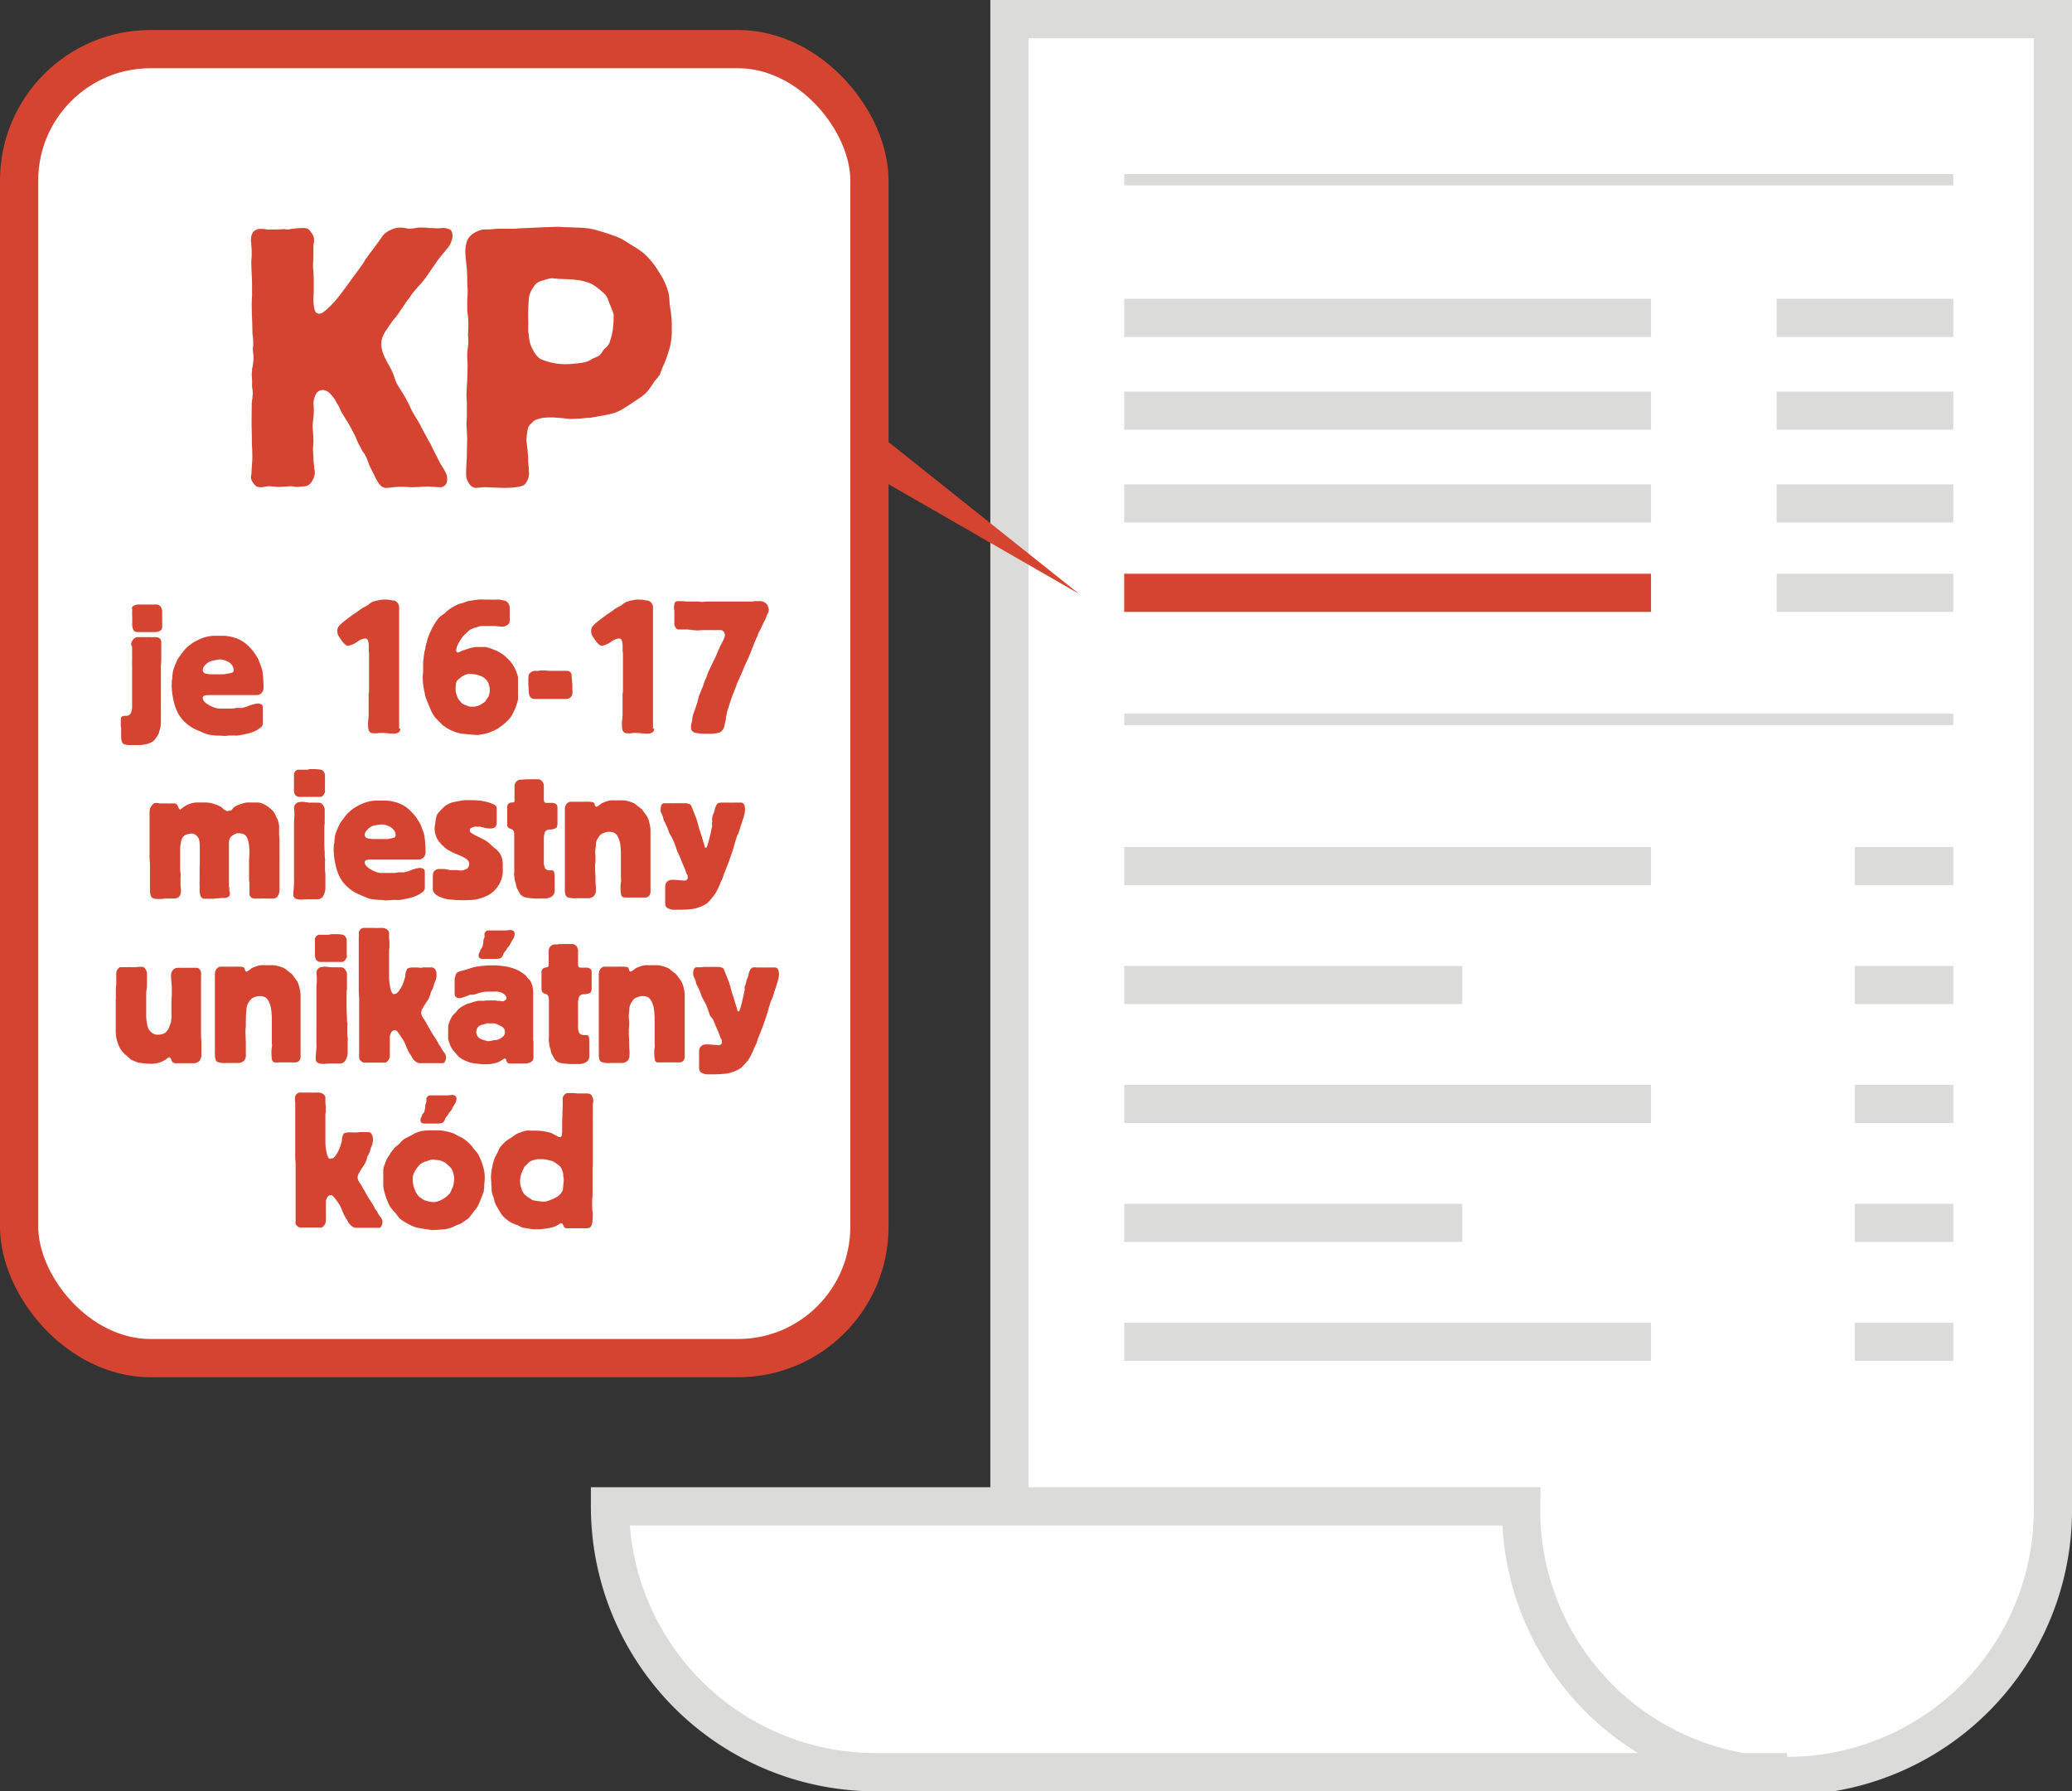
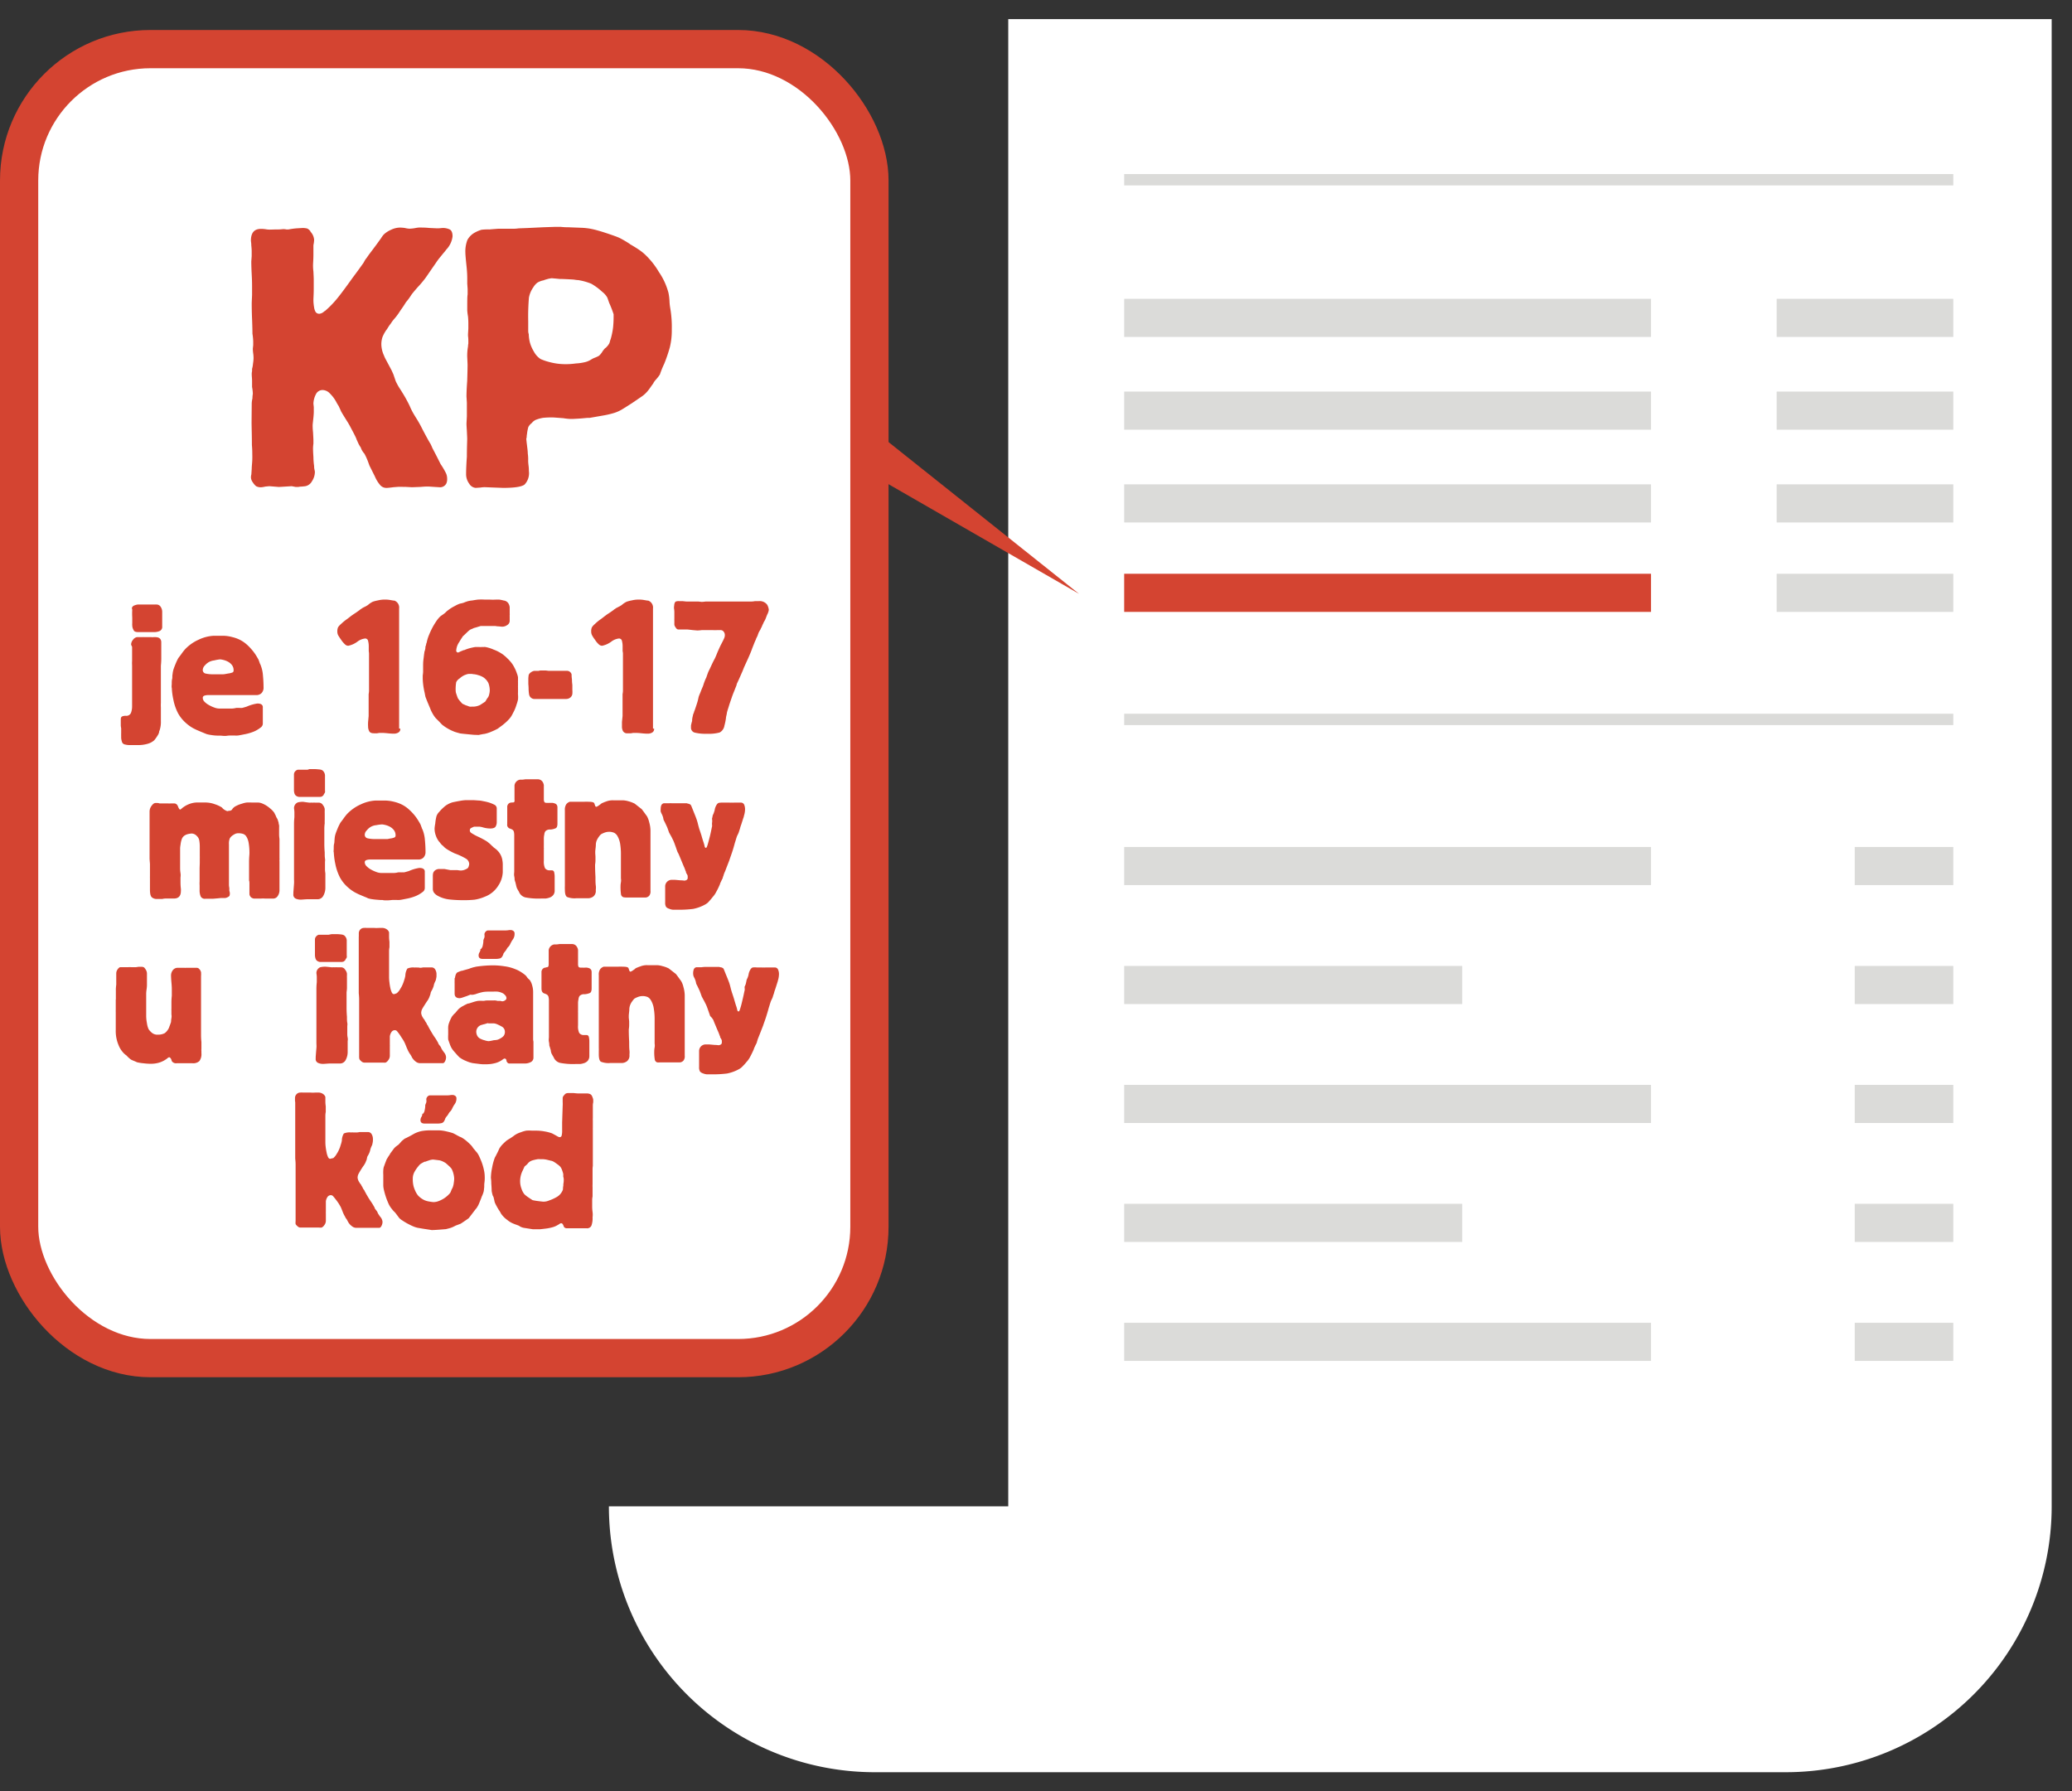
<svg xmlns="http://www.w3.org/2000/svg" viewBox="0 0 379.28 327.91">
  <rect x="0" y="0" width="379.28" height="327.91" fill="#333333" stroke="none" />
  <defs>
    <style>.cls-1,.cls-2{fill:#fff;}.cls-1{stroke:#d44431;}.cls-1,.cls-3{stroke-miterlimit:10;stroke-width:7px;}.cls-3{fill:none;stroke:#dbdbd9;}.cls-4{fill:#d44431;}.cls-5{fill:#dbdbd9;}</style>
  </defs>
  <g id="Layer_2" data-name="Layer 2">
    <g id="TRICKO">
      <rect class="cls-1" x="3.5" y="8.99" width="155.65" height="239.62" rx="24.05" />
      <path class="cls-2" d="M326.9,324.41a48.67,48.67,0,0,0,48.66-48.67V3.5h-191V275.74h-73.1a48.66,48.66,0,0,0,48.66,48.67Z" />
-       <path class="cls-3" d="M327.12,324.41H160.32a48.67,48.67,0,0,1-48.66-48.67H278.45a48.67,48.67,0,1,0,97.33,0V3.5h-191V275.74h93.69" />
      <polygon class="cls-4" points="161.11 79.7 197.51 108.7 157.18 85.49 161.11 79.7" />
      <rect class="cls-4" x="205.78" y="105.03" width="96.44" height="6.98" />
      <rect class="cls-5" x="205.78" y="88.66" width="96.44" height="6.98" />
      <rect class="cls-5" x="205.78" y="71.68" width="96.44" height="6.98" />
      <rect class="cls-5" x="205.78" y="54.7" width="96.44" height="6.98" />
      <rect class="cls-5" x="325.22" y="88.66" width="32.33" height="6.98" />
      <rect class="cls-5" x="325.22" y="105.03" width="32.33" height="6.98" />
      <rect class="cls-5" x="325.22" y="71.68" width="32.33" height="6.98" />
      <rect class="cls-5" x="325.22" y="54.7" width="32.33" height="6.98" />
      <rect class="cls-5" x="205.78" y="155.04" width="96.44" height="6.98" />
      <rect class="cls-5" x="339.51" y="155.04" width="18.04" height="6.98" />
      <rect class="cls-5" x="339.51" y="176.82" width="18.04" height="6.98" />
      <rect class="cls-5" x="339.51" y="198.59" width="18.04" height="6.98" />
      <rect class="cls-5" x="339.51" y="220.36" width="18.04" height="6.98" />
      <rect class="cls-5" x="339.51" y="242.14" width="18.04" height="6.98" />
      <rect class="cls-5" x="205.78" y="176.82" width="61.88" height="6.98" />
      <rect class="cls-5" x="205.78" y="198.59" width="96.44" height="6.98" />
      <rect class="cls-5" x="205.78" y="220.36" width="61.88" height="6.98" />
      <rect class="cls-5" x="205.78" y="242.14" width="96.44" height="6.98" />
      <rect class="cls-5" x="205.78" y="31.86" width="151.77" height="2.08" />
      <rect class="cls-5" x="205.78" y="130.65" width="151.77" height="2.08" />
      <path class="cls-4" d="M24.18,121c0-.44,0-.7,0-.77,0-.26,0-.57,0-1s0-.57,0-.59l0-.25A2.18,2.18,0,0,1,24,118a1.38,1.38,0,0,1,.35-.89,1.14,1.14,0,0,1,.7-.48h.67l.36,0a1,1,0,0,1,.3,0h1l0,0h.35a1.16,1.16,0,0,0,.35,0l.28,0h.07c.52,0,.84.16,1,.49a1.18,1.18,0,0,1,.09.37c0,.13,0,.41,0,.86v.91c0,.07,0,.5,0,1.3s-.07,1.15-.07,1.36,0,.6,0,1.09,0,.87,0,1.12v2.67q0,.18,0,.84c0,.63,0,1,0,1a7.78,7.78,0,0,0,0,.88v2.49a4.92,4.92,0,0,1-.18,1.51,2.35,2.35,0,0,1-.14.38.3.3,0,0,1,0,.11,2,2,0,0,1-.14.39,5.27,5.27,0,0,1-.32.52,5.68,5.68,0,0,1-.45.6,3,3,0,0,1-1.18.63,6.11,6.11,0,0,1-1.77.24H23.69a3.13,3.13,0,0,1-.77-.1.73.73,0,0,1-.55-.37,3.21,3.21,0,0,1-.19-.82v-.32a1.23,1.23,0,0,1,0-.21,2.14,2.14,0,0,1,0-.32q0-.37,0-.42c0-.07,0-.24,0-.52a3.3,3.3,0,0,1-.07-.49v-1.13q0-.42.24-.54a1.58,1.58,0,0,1,.67-.12.91.91,0,0,0,.95-.53,3.3,3.3,0,0,0,.21-1.23V122.9c0-.49,0-.84,0-1.05S24.15,121.49,24.18,121Zm0-9.8a.63.63,0,0,1,.32-.33,1.76,1.76,0,0,1,.35-.13,2,2,0,0,1,.38-.08h.25l.25,0,.7,0,.66,0h.49l.5,0h.24a2,2,0,0,1,.32,0,.89.89,0,0,1,.77.42,1.63,1.63,0,0,1,.28.88c0,.09,0,.33,0,.7s0,.73,0,.77c0,.4,0,.69,0,.88l0,.17v.18a.83.83,0,0,1-.48.86,2.66,2.66,0,0,1-1,.19l-.46,0-.35,0h-.21l-.24,0-.25,0h-.28l-.52,0-.53,0c-.44,0-.73-.08-.84-.24,0,0-.08-.11-.18-.34a1.69,1.69,0,0,1-.14-.65,1.82,1.82,0,0,1,0-.38v-.32s0-.15,0-.38l0-.35a11.91,11.91,0,0,1,0-1.44A1.27,1.27,0,0,1,24.14,111.24Z" />
      <path class="cls-4" d="M31.44,125.22c0-.38,0-.69.07-.93s0-.54.08-.88a4.62,4.62,0,0,1,.13-.75c.09-.31.23-.67.4-1.09s.31-.71.4-.88a2.21,2.21,0,0,1,.23-.37l.41-.54a9.35,9.35,0,0,1,.7-.91,7.73,7.73,0,0,1,2.54-1.79,7.25,7.25,0,0,1,2.72-.7h1.54a6.62,6.62,0,0,1,1.82.23,6.79,6.79,0,0,1,1.2.4,5.84,5.84,0,0,1,1.4.89,9,9,0,0,1,1.1,1.13,7.64,7.64,0,0,1,.72,1c.17.27.27.45.32.54a1.81,1.81,0,0,1,.21.49,1.58,1.58,0,0,1,.1.28,2.41,2.41,0,0,0,.11.25,1.12,1.12,0,0,1,.1.24,6.14,6.14,0,0,1,.39,1.78c.07.73.11,1.45.11,2.15a1.43,1.43,0,0,1-.39,1.14,1.33,1.33,0,0,1-.88.34H45.85l-1.44,0-1.65,0-.84,0-1,0h-.81l-.91,0H38.07a1.92,1.92,0,0,0-.67.11.4.4,0,0,0-.28.42,1,1,0,0,0,.31.68,3.3,3.3,0,0,0,.81.61,6,6,0,0,0,1,.46,2.6,2.6,0,0,0,.82.18l.46,0h.42l.42,0,.42,0,.39,0h.35a3.45,3.45,0,0,0,.7-.11,4.82,4.82,0,0,1,.67,0l.42,0c.37-.09.66-.18.87-.25a7.62,7.62,0,0,1,1.93-.56c.66,0,1,.23,1,.67v.14a.68.68,0,0,0,0,.21c0,.16,0,.69,0,1.58l0,.49v.56a.88.88,0,0,1-.39.74,5.25,5.25,0,0,1-1.26.75,8.9,8.9,0,0,1-1.79.51q-.87.18-1.14.21a5.4,5.4,0,0,1-.61,0l-.74,0c-.46,0-.75.07-.84.07l-.38,0-.58-.05-.37,0c-.68,0-1.15-.08-1.4-.12a5.4,5.4,0,0,1-.78-.16l-.35-.14-.75-.31-.77-.33-.55-.27a7.18,7.18,0,0,1-1.33-.94,6.77,6.77,0,0,1-1.47-1.79,9.24,9.24,0,0,1-.88-2.55,12.68,12.68,0,0,1-.28-2.12C31.4,125.81,31.41,125.59,31.44,125.22Zm7.78-4.33a2.7,2.7,0,0,0-1.08.36,3.09,3.09,0,0,0-.64.56,1.25,1.25,0,0,0-.38.78.65.65,0,0,0,.49.7,5.77,5.77,0,0,0,1.44.14h.31l.39,0,.24,0h.21l.36,0,.31,0a3.17,3.17,0,0,0,.44-.06l.44-.08a3,3,0,0,0,.84-.21.37.37,0,0,0,.17-.35,1.52,1.52,0,0,0-.31-1,2.23,2.23,0,0,0-.77-.63,3.46,3.46,0,0,0-.86-.31,3.08,3.08,0,0,0-.55-.09A7.67,7.67,0,0,0,39.22,120.89Z" />
      <path class="cls-4" d="M73.28,133.39a.74.74,0,0,1-.36.7,1.52,1.52,0,0,1-.8.21c-.12,0-.51,0-1.16-.07s-1-.07-1.16-.07l-.35,0-.42.07h-.28l-.31,0c-.45,0-.74-.13-.86-.39a1.8,1.8,0,0,1-.2-.84,6.74,6.74,0,0,1,0-.84l.1-1.09v-.59l0-.56,0-.5v-.84c0-.25,0-.41,0-.45v-.56s0-.21,0-.5a4.55,4.55,0,0,0,.07-.56c0-.07,0-.31,0-.73s0-.63,0-.7,0-.38,0-.85,0-.73,0-.8v-.84c0-.45,0-.76,0-1s0-.29,0-.6,0-.65,0-.7,0-.34,0-.59a2.69,2.69,0,0,0-.05-.5v-.38c0-.26,0-.42,0-.49a3.75,3.75,0,0,0-.12-1,.53.53,0,0,0-.54-.45,2.83,2.83,0,0,0-1.34.52,4.23,4.23,0,0,1-1.75.81.84.84,0,0,1-.59-.25,4.58,4.58,0,0,1-.64-.73l-.07-.11a9.12,9.12,0,0,1-.54-.82,1.47,1.47,0,0,1-.16-.72,1.76,1.76,0,0,1,.14-.77,3,3,0,0,1,.53-.58,9,9,0,0,1,1-.83l.56-.42a9.78,9.78,0,0,1,.81-.59q.5-.32.87-.6a1.87,1.87,0,0,0,.32-.25,2.06,2.06,0,0,0,.32-.21,4.28,4.28,0,0,1,.45-.24c.19-.09.34-.18.46-.25a2.21,2.21,0,0,0,.28-.21,3.52,3.52,0,0,1,.77-.49,7,7,0,0,1,.95-.24,4.89,4.89,0,0,1,1.05-.14h.21l.25,0a4.93,4.93,0,0,1,.56.05l.77.13.14,0a1.36,1.36,0,0,1,.87,1.44V112l0,.42,0,.42v1.69c0,.6,0,1,0,1.33q0,.14,0,.84v3.86c0,.23,0,.41,0,.52l0,.42v1.79c0,.07,0,.27,0,.6s0,.62,0,.67v.56c0,.32,0,.52,0,.59v1.33c0,.29,0,.46,0,.53l0,.49v2.49l0,.63v2.18Z" />
      <path class="cls-4" d="M86.71,134.51l-1.86-.18-.6-.07-.51-.14c-.24-.07-.42-.12-.54-.17a8.42,8.42,0,0,1-2.28-1.3l-.56-.59-.6-.6a5.5,5.5,0,0,1-.66-1,5,5,0,0,1-.34-.74l-.42-1c-.15-.36-.26-.64-.33-.82s-.12-.32-.14-.39-.07-.34-.12-.6-.12-.51-.16-.77a12.63,12.63,0,0,1-.21-1.89s0-.25,0-.6a6,6,0,0,0,.07-.66v-1c0-.37,0-.82.07-1.33s.1-.88.14-1.09,0-.23.07-.35l.07-.25a2.18,2.18,0,0,0,.07-.38c0-.17,0-.28.07-.35A2.84,2.84,0,0,1,78,118c0-.17.09-.31.11-.4a7.11,7.11,0,0,1,.31-1.09c.17-.44.37-.9.6-1.36a12,12,0,0,1,.77-1.32,5.19,5.19,0,0,1,.81-1l.24-.18c.22-.14.38-.26.5-.35s.26-.23.45-.42l.42-.32a7.54,7.54,0,0,1,1.07-.64,5.34,5.34,0,0,1,.69-.34,1.84,1.84,0,0,1,.31-.1l.32-.07a3.32,3.32,0,0,0,.59-.21l.42-.14a5,5,0,0,1,.81-.14c.42-.07.78-.13,1.07-.16a10.22,10.22,0,0,1,1.25,0l.91,0a10,10,0,0,0,1.15,0h.6a6.2,6.2,0,0,1,.77.16,1.18,1.18,0,0,1,.91.56,1.66,1.66,0,0,1,.22.67s0,.1,0,.24l0,.39s0,.1,0,.24v.29a1.16,1.16,0,0,1,0,.28,1.62,1.62,0,0,0,0,.21v.77a.91.91,0,0,1-.49.87,1.18,1.18,0,0,1-.35.18,1.62,1.62,0,0,1-.56.1l-.6-.06c-.37,0-.6-.07-.67-.07h-.45l-.56,0h-1l-.35,0H88l-.53.16-.35.11-.38.1-.51.23a1.25,1.25,0,0,0-.37.23l-.18.15-.31.3c-.12.12-.34.33-.67.63a2.88,2.88,0,0,1-.21.34c-.12.17-.26.4-.42.68a3.06,3.06,0,0,0-.56,1.58.3.3,0,0,0,.12.26.4.4,0,0,0,.23.09l.21-.09.39-.19.07,0,.17-.1A1.54,1.54,0,0,1,85,119a6.91,6.91,0,0,1,1-.35c.43-.11.76-.18,1-.21h.73a3,3,0,0,0,.42,0h.35a1.48,1.48,0,0,1,.36,0,6.72,6.72,0,0,1,1.52.48,6.94,6.94,0,0,1,1.74.93l.38.31.46.44a3.76,3.76,0,0,1,.38.4,4.91,4.91,0,0,1,.81,1.18,6.15,6.15,0,0,1,.46,1.07,3.33,3.33,0,0,1,.21.73c0,.21,0,.45,0,.7a1.55,1.55,0,0,0,0,.25l0,.39v.24a1.75,1.75,0,0,0,0,.25s0,.11,0,.28a2.31,2.31,0,0,1,0,.28v.35a3.35,3.35,0,0,0,0,.42,5.38,5.38,0,0,1,0,.91,6.24,6.24,0,0,1-.26.91,7.74,7.74,0,0,1-.42,1.11c-.19.38-.34.68-.46.89a3.67,3.67,0,0,1-.6.79,7.79,7.79,0,0,1-.79.74c-.26.22-.5.4-.7.54l-.47.35a10.31,10.31,0,0,1-1.16.55,5.73,5.73,0,0,1-1.05.36,1.61,1.61,0,0,1-.38.07l-.39.07-.53.11Zm-.35-11.15-.21,0-.15,0h-.17a1.7,1.7,0,0,0-.56.14,2.28,2.28,0,0,0-.53.24,2.56,2.56,0,0,0-.56.42,1.71,1.71,0,0,0-.67.71,7.55,7.55,0,0,0-.1,1.57,2.16,2.16,0,0,0,.16.7c.1.31.18.52.23.64s.16.25.29.42a5.5,5.5,0,0,0,.37.42.93.93,0,0,0,.26.24l.62.28a.09.09,0,0,0,.07,0,4.12,4.12,0,0,0,.56.21,2.12,2.12,0,0,0,.42,0,3,3,0,0,0,1.51-.31s.21-.13.49-.32a3.87,3.87,0,0,0,.49-.35,2.68,2.68,0,0,1,.21-.37,2.3,2.3,0,0,1,.25-.36,1.72,1.72,0,0,0,.22-.6,2.89,2.89,0,0,0,.09-.6,3.8,3.8,0,0,0-.26-1.43A2.8,2.8,0,0,0,88.5,124a3.27,3.27,0,0,0-.92-.4,3.47,3.47,0,0,0-.94-.19Z" />
      <path class="cls-4" d="M98.91,122.73l.53,0,.45,0,.53.07.35,0,.46,0,.49,0,.59,0,.7,0h.7a.87.87,0,0,1,.67.23,1,1,0,0,1,.25.4c0,.59.07.91.07,1,0,.54.07.87.07,1s0,.18,0,.42,0,.37,0,.42a4.41,4.41,0,0,1,0,.73,1,1,0,0,1-.42.72,1.22,1.22,0,0,1-.7.23h-.24l-.36,0h-.42l-.38,0-.56,0h-1.06l-.56,0-.52,0h-.56l-.53,0-.53,0a1,1,0,0,1-1.08-.85,7,7,0,0,1-.09-.94c0-.52-.05-.86-.05-1s0-.46,0-.88a4.69,4.69,0,0,1,.07-.73,1,1,0,0,1,.35-.44,1.53,1.53,0,0,1,.63-.3h.78Z" />
      <path class="cls-4" d="M119.74,133.39a.75.75,0,0,1-.35.7,1.53,1.53,0,0,1-.81.21c-.11,0-.5,0-1.15-.07s-1-.07-1.16-.07l-.35,0-.42.07h-.28l-.32,0a.87.87,0,0,1-.86-.39,1.79,1.79,0,0,1-.19-.84q0-.49,0-.84l.11-1.09v-.59l0-.56,0-.5v-.84c0-.25,0-.41,0-.45v-.56s0-.21,0-.5a4.55,4.55,0,0,0,.07-.56c0-.07,0-.31,0-.73s0-.63,0-.7,0-.38,0-.85,0-.73,0-.8v-.84c0-.45,0-.76,0-1s0-.29,0-.6,0-.65,0-.7,0-.34,0-.59a1.85,1.85,0,0,0-.06-.5v-.38c0-.26,0-.42,0-.49a3.75,3.75,0,0,0-.12-1,.54.54,0,0,0-.55-.45,2.8,2.8,0,0,0-1.33.52,4.29,4.29,0,0,1-1.75.81.88.88,0,0,1-.6-.25,4.13,4.13,0,0,1-.63-.73l-.07-.11a6.13,6.13,0,0,1-.54-.82,1.47,1.47,0,0,1-.16-.72,1.63,1.63,0,0,1,.14-.77,2.67,2.67,0,0,1,.53-.58,8.15,8.15,0,0,1,1-.83l.56-.42c.51-.39.78-.59.8-.59.33-.21.62-.41.88-.6a2.4,2.4,0,0,0,.32-.25,1.74,1.74,0,0,0,.31-.21l.46-.24a4.08,4.08,0,0,0,.45-.25,1.67,1.67,0,0,0,.28-.21,3.53,3.53,0,0,1,.78-.49,6.71,6.71,0,0,1,.94-.24,5,5,0,0,1,1.06-.14h.21l.24,0a4.75,4.75,0,0,1,.56.05l.77.13.14,0a1.35,1.35,0,0,1,.88,1.44V112l0,.42,0,.42v1.69c0,.6,0,1,0,1.33q0,.14,0,.84v3.86c0,.23,0,.41,0,.52l0,.42v1.79c0,.07,0,.27,0,.6s0,.62,0,.67v.56c0,.32,0,.52,0,.59v1.33c0,.29,0,.46,0,.53l0,.49v2.49l0,.63v2.18Z" />
      <path class="cls-4" d="M130.86,120.52c.07-.14.16-.35.28-.63l.14-.36c.12-.28.29-.67.53-1.19l.1-.21q.5-.94.63-1.26a1.44,1.44,0,0,0,.14-.53,1,1,0,0,0-.42-.91l-.26-.09h-.62a10.21,10.21,0,0,1-1,0l-.49,0-.59,0c-.21,0-.48,0-.81,0a8.26,8.26,0,0,1-.84.07l-.84-.07c-.59-.07-.94-.11-1.06-.11l-.7,0-.8,0a.55.55,0,0,1-.34-.09,1,1,0,0,1-.26-.33.87.87,0,0,1-.21-.49s0-.15,0-.32a2.07,2.07,0,0,0,0-.28v-.21a1.2,1.2,0,0,1,0-.24v-.39q0-.16,0-.81c0-.42-.07-.68-.07-.8a3.62,3.62,0,0,1,.05-.51c0-.2.07-.33.09-.4a.48.48,0,0,1,.21-.25,1.38,1.38,0,0,1,.56-.07h.18l.49,0,.66.07.84,0h.81l.56,0,.63.07a7.24,7.24,0,0,0,.74-.07h1.16l.49,0h6.7c.07,0,.29,0,.66-.07l.49,0h.18a1.71,1.71,0,0,1,1.54.63,1.63,1.63,0,0,1,.21.47,1.88,1.88,0,0,1,.11.51,2.77,2.77,0,0,1-.32.91v0c-.14.37-.24.64-.31.8l-.14.28a2.86,2.86,0,0,0-.28.56,2.68,2.68,0,0,0-.21.46,2.91,2.91,0,0,1-.18.35,2,2,0,0,1-.17.35c-.1.17-.17.29-.22.39s-.09.23-.14.35a2.77,2.77,0,0,1-.14.38l-.21.42c0,.1-.17.39-.36.88s-.33.82-.39,1-.14.37-.23.6-.31.76-.59,1.37-.49,1.07-.64,1.4l-.1.25c-.14.37-.26.65-.35.84l-.49,1.12c-.21.44-.35.75-.42.91l0,.11-.45,1.14c-.17.41-.31.77-.42,1.1-.26.75-.44,1.28-.53,1.58s-.18.57-.25.79a5.49,5.49,0,0,0-.14.54c0,.14-.06.32-.1.53a2.36,2.36,0,0,0-.07.45,10.49,10.49,0,0,1-.28,1.34,1.69,1.69,0,0,1-.88,1.24,7.68,7.68,0,0,1-2.31.23,8.41,8.41,0,0,1-2.23-.21.92.92,0,0,1-.69-1,3,3,0,0,1,0-.32,8,8,0,0,1,.21-.84.85.85,0,0,1,0-.25,4.34,4.34,0,0,1,.14-.72c0-.15.11-.36.21-.64,0-.1.1-.26.17-.49.14-.4.26-.77.37-1.11s.19-.66.26-1,.2-.59.39-1.06c.07-.21.2-.52.38-.94l.11-.28c.07-.24.16-.51.28-.81a6,6,0,0,1,.28-.63c.14-.42.25-.73.32-.91s.11-.25.28-.6.38-.82.66-1.4Z" />
      <path class="cls-4" d="M36.57,158v-.38c0-.26,0-.41,0-.46a4.33,4.33,0,0,0,0-.46c0-.3,0-.47,0-.52V155a6.59,6.59,0,0,0-.09-1.14A1.52,1.52,0,0,0,36,153a1.3,1.3,0,0,0-.94-.42,3.89,3.89,0,0,0-.55.08,2.1,2.1,0,0,0-.58.2,1.34,1.34,0,0,0-.63.68,4.09,4.09,0,0,0-.24,1,7,7,0,0,0-.09.7c0,.16,0,.49,0,1,0,.05,0,.2,0,.46s0,.4,0,.45v1.3c0,.28,0,.45,0,.52s0,.4.07.85,0,.72,0,.84V161l0,.35c0,.28,0,.73.07,1.34a2.12,2.12,0,0,1,0,.42c0,.91-.43,1.37-1.29,1.37l-.78,0-.8,0a2.44,2.44,0,0,0-.53.08h-1a1.35,1.35,0,0,1-.91-.3c-.24-.2-.35-.67-.35-1.42q0-.28,0-.84c0-.38,0-.65,0-.81v-.25l0-.21a2.9,2.9,0,0,1,0-.35c0-.19,0-.3,0-.35v-.24c0-.17,0-.27,0-.32v-.24c0-.17,0-.27,0-.32s0-.35,0-.77c-.05-.59-.07-.93-.07-1s0-.4,0-.84c0-.61,0-1,0-1v-.38c0-.26,0-.42,0-.49l0-.36v-.35c0-.07,0-.22,0-.45s0-.48,0-.53,0-.29,0-.59,0-.62,0-.67,0-.27,0-.6,0-.7,0-.77v-1.09l0-.45a1.76,1.76,0,0,1,.37-1.07c.25-.34.48-.51.72-.51l.37,0a1.39,1.39,0,0,1,.37.08h1.5a4.73,4.73,0,0,0,.6,0h.56a.66.66,0,0,1,.56.28.87.87,0,0,1,.18.35,2.24,2.24,0,0,0,.1.21c.1.19.18.28.25.28s.16-.06.28-.17a4.51,4.51,0,0,1,1.28-.79,4.18,4.18,0,0,1,1.45-.33h.74l.81,0a5.09,5.09,0,0,1,1.82.32,5.66,5.66,0,0,1,1.23.56.65.65,0,0,1,.17.17,1.81,1.81,0,0,0,.6.42.68.68,0,0,0,.35.11l.21-.07.21,0h0l.24-.1a.57.57,0,0,0,.18-.21,1.71,1.71,0,0,1,.68-.56,5.19,5.19,0,0,1,1.07-.42,4.56,4.56,0,0,1,.84-.21,7.5,7.5,0,0,1,1,0h.56l.64,0a2.25,2.25,0,0,1,.66.16,5,5,0,0,1,1.46.91,3.62,3.62,0,0,1,.82.88c0,.09.11.22.18.38s.08.2.1.25l.14.28a.56.56,0,0,1,.11.18,2.87,2.87,0,0,1,.14.42l.07.21c0,.21.07.38.09.51s0,.38,0,.75c0,.07,0,.35,0,.84s.07.83.07.95V154c0,.3,0,.53,0,.67,0,1.28,0,2.1,0,2.45a1,1,0,0,1,0,.28,1,1,0,0,0,0,.28V158l0,.35,0,.7v.74l0,1.5V163a1.87,1.87,0,0,1-.31,1,1,1,0,0,1-.88.49l-.31,0a1.6,1.6,0,0,0-.32,0l-.39,0h-.38a4.36,4.36,0,0,0-.84,0l-.46,0-.66,0a1,1,0,0,1-.6-.19.89.89,0,0,1-.35-.65l0-.49v-.56c0-.1,0-.32,0-.67s0-.6-.07-.74l0-.49v-1.08l0-.56c0-.12,0-.55,0-1.3s.07-1.35.07-1.51a10.87,10.87,0,0,0-.15-2,3.12,3.12,0,0,0-.43-1.14,1.13,1.13,0,0,0-.61-.47,2.78,2.78,0,0,0-.81-.11,1.62,1.62,0,0,0-.5.07,2.74,2.74,0,0,0-.51.28,1.67,1.67,0,0,0-.58.58,2.45,2.45,0,0,0-.16,1.07V156c0,.19,0,.62,0,1.3,0,.88,0,1.38,0,1.47s0,.23,0,.49,0,.51,0,.56v.35c0,.26,0,.42,0,.49s0,.17,0,.35,0,.41,0,.46v.28l0,.28a3.93,3.93,0,0,0,.07.53c0,.28,0,.45,0,.52A1.29,1.29,0,0,1,42,164a.9.9,0,0,1-.32.23,1.53,1.53,0,0,1-.42.15l-.35,0H40.5l-.7.07-.84.07h-.63l-.35,0-.39,0a.83.83,0,0,1-.86-.44,2.91,2.91,0,0,1-.19-1.17c0-.19,0-.47,0-.84a5.21,5.21,0,0,1,0-.71v-.28l0-.28s0-.2,0-.45,0-.41,0-.46,0-.23,0-.56,0-.39,0-.46Z" />
      <path class="cls-4" d="M56,146.85l.63.08h.18a2.12,2.12,0,0,1,.38,0,4.45,4.45,0,0,1,.56,0h.67a.88.88,0,0,1,.7.46,1.49,1.49,0,0,1,.32.7v.35a3.35,3.35,0,0,0,0,.42v.57q0,.27,0,.66a5.37,5.37,0,0,0,0,.6,7.68,7.68,0,0,0-.07.91v1.33c0,.12,0,.38,0,.77s0,.77,0,.85,0,.66.07,1.5c0,.45,0,.82.05,1.11s0,.5,0,.61,0,.33,0,.7,0,.73,0,.77a6.39,6.39,0,0,0,.07.64c0,.35,0,.56,0,.63,0,.25,0,.9,0,1.93a3,3,0,0,1-.37,1.52,1.16,1.16,0,0,1-1.07.65l-.56,0-.56,0c-.16,0-.41,0-.74,0s-.89.07-1.26.07a2.25,2.25,0,0,1-.86-.18.78.78,0,0,1-.44-.81s0-.12,0-.31c.05-.63.09-1.16.12-1.58s0-.7,0-.84V160q0-.67,0-.81l0-.7v-.67c0-.07,0-.3,0-.7s0-.63,0-.7v-1.37c0-.21,0-.68,0-1.4,0-1,0-1.52,0-1.61s0-.49,0-1.2.07-1.15.07-1.29,0-.39,0-.81-.07-.69-.07-.81a1.17,1.17,0,0,1,.21-.66,1.09,1.09,0,0,1,.5-.39,3.46,3.46,0,0,1,1-.1Zm.63-6.06.53,0a8.32,8.32,0,0,1,1.26.06A1.35,1.35,0,0,1,59,141a1.25,1.25,0,0,1,.49,1.09v.56l0,.6,0,.7v.74a1.06,1.06,0,0,1,0,.36,2,2,0,0,1-.23.37.08.08,0,0,1,0,.07,1.19,1.19,0,0,1-.35.32,1.45,1.45,0,0,1-.52.07l-.74,0h-.84l-.49,0-.53,0q-.74,0-1,0a1.1,1.1,0,0,1-.42-.11.84.84,0,0,1-.46-.5,2.19,2.19,0,0,1-.1-.65c0-.05,0-.21,0-.5v-.94l0-.46v-.91a.85.85,0,0,1,.24-.63.93.93,0,0,1,.46-.28l.28,0,.7,0h.42l.39,0Z" />
      <path class="cls-4" d="M61.09,155.38c0-.38,0-.69.07-.93s.05-.54.09-.88a3.88,3.88,0,0,1,.12-.75c.09-.31.23-.67.4-1.09a9.12,9.12,0,0,1,.41-.88,2,2,0,0,1,.22-.37l.41-.54a9.35,9.35,0,0,1,.7-.91,7.88,7.88,0,0,1,2.54-1.79,7.25,7.25,0,0,1,2.72-.7h1.54a7.11,7.11,0,0,1,1.83.23,6.91,6.91,0,0,1,1.19.4,5.84,5.84,0,0,1,1.4.89,9.81,9.81,0,0,1,1.11,1.13,8.48,8.48,0,0,1,.71,1c.17.27.27.45.32.54a1.81,1.81,0,0,1,.21.49,2.43,2.43,0,0,1,.11.28,1,1,0,0,0,.1.25,2.41,2.41,0,0,1,.11.25,6.36,6.36,0,0,1,.38,1.77c.07.73.11,1.45.11,2.15A1.43,1.43,0,0,1,77.5,157a1.28,1.28,0,0,1-.88.34H75.5l-1.44,0-1.64,0-.85,0-1,0h-.8l-.92,0H67.72a1.92,1.92,0,0,0-.67.11.4.4,0,0,0-.28.42,1,1,0,0,0,.32.68,3.24,3.24,0,0,0,.8.61,6,6,0,0,0,1,.46,2.59,2.59,0,0,0,.83.18l.45,0h.42l.42,0,.42,0,.39,0h.35a3.45,3.45,0,0,0,.7-.11,5.25,5.25,0,0,1,.67,0,2.82,2.82,0,0,1,.42,0c.37-.09.67-.18.88-.24a7.23,7.23,0,0,1,1.92-.57c.66,0,1,.23,1,.67v.14a.68.68,0,0,0,0,.21c0,.16,0,.69,0,1.58l0,.49v.56a.88.88,0,0,1-.38.74,5.52,5.52,0,0,1-1.27.75,8.71,8.71,0,0,1-1.79.51q-.87.18-1.14.21a5.19,5.19,0,0,1-.61,0l-.74,0c-.46.05-.74.07-.84.07l-.38,0c-.17,0-.36,0-.58-.06h-.37c-.68-.05-1.15-.09-1.4-.13a5,5,0,0,1-.77-.15c-.07,0-.19-.07-.35-.15l-.76-.31-.77-.33-.54-.27a6.85,6.85,0,0,1-1.34-.94,6.62,6.62,0,0,1-1.47-1.79,9.28,9.28,0,0,1-.88-2.54,12.89,12.89,0,0,1-.28-2.13C61.05,156,61.07,155.75,61.09,155.38Zm7.78-4.33a2.42,2.42,0,0,0-1.71.93,1.18,1.18,0,0,0-.39.77.65.65,0,0,0,.49.7,5.77,5.77,0,0,0,1.44.14H69l.39,0,.25,0h.21l.35,0,.31,0,.44,0,.44-.09a3,3,0,0,0,.84-.21.38.38,0,0,0,.18-.35,1.53,1.53,0,0,0-.32-1,2.35,2.35,0,0,0-.77-.63,3.46,3.46,0,0,0-.86-.31,3.16,3.16,0,0,0-.54-.09A7.92,7.92,0,0,0,68.87,151.05Z" />
      <path class="cls-4" d="M79.68,150.71v-.07a9.16,9.16,0,0,1,.21-1.21,2.05,2.05,0,0,1,.49-.79,8.26,8.26,0,0,1,1.17-1.14,4.23,4.23,0,0,1,1.35-.65c.31-.06.72-.15,1.25-.24a7.69,7.69,0,0,1,1.14-.14l.51,0,.89,0,1,.07a3.19,3.19,0,0,1,.54.07l.7.14.28.07a6,6,0,0,1,1.25.47.76.76,0,0,1,.47.65c0,.07,0,.31,0,.7s0,.64,0,.71,0,.23,0,.56,0,.51,0,.56a1.59,1.59,0,0,1-.21.84c-.14.23-.48.35-1,.35a5.08,5.08,0,0,1-1.2-.17,4.27,4.27,0,0,0-.72-.16l-.75,0-.26,0a1.61,1.61,0,0,0-.37.16.75.75,0,0,0-.33.2.56.56,0,0,0,.17.78,9,9,0,0,0,1.28.7,15.43,15.43,0,0,1,1.53.82,6.43,6.43,0,0,1,1,.86,4.11,4.11,0,0,1,.35.32,1.45,1.45,0,0,1,.28.21,1.78,1.78,0,0,1,.39.35,3.13,3.13,0,0,1,.88,1.82,4.25,4.25,0,0,1,.06.6l0,.21v.38l0,.46v.49a4.84,4.84,0,0,1-.84,2.46,4.93,4.93,0,0,1-2.45,2,7.83,7.83,0,0,1-1.86.54,18.14,18.14,0,0,1-2.07.09,22.83,22.83,0,0,1-2.63-.14,5.7,5.7,0,0,1-2.14-.71,2.18,2.18,0,0,1-.58-.5,1.23,1.23,0,0,1-.23-.76c0-.09,0-.29,0-.59s0-.66,0-.71V161c0-.37,0-.6,0-.7a2,2,0,0,1,.07-.52,1.1,1.1,0,0,1,.4-.5,1.3,1.3,0,0,1,.72-.21h.46l.45,0,.53.1.6.11h.35l.21,0h.14l.59,0a4.62,4.62,0,0,0,.57.07,2,2,0,0,0,.84-.18,1.85,1.85,0,0,0,.49-.28,1,1,0,0,0,.16-.35,1.82,1.82,0,0,0,.08-.38,1.21,1.21,0,0,0-.63-1,11.8,11.8,0,0,0-2-.93,10.74,10.74,0,0,1-1.1-.57,5.73,5.73,0,0,1-.72-.48l-.25-.24-.1-.11-.18-.14a3.47,3.47,0,0,1-.38-.45,3.43,3.43,0,0,1-.72-1.2,3.81,3.81,0,0,1-.26-1.4A8.54,8.54,0,0,1,79.68,150.71Z" />
      <path class="cls-4" d="M93.88,146.89a.28.28,0,0,0,.3-.17,1.6,1.6,0,0,0,0-.39l0-.35v-.32l0-.38c0-.56,0-.87,0-.91s0-.18,0-.39v-.21a1.22,1.22,0,0,1,1-1.05h.21l.21,0a4.55,4.55,0,0,0,.56-.07l.56,0h.35l.36,0,.45,0,.53,0a1.07,1.07,0,0,1,.63.18,1.14,1.14,0,0,1,.37.44,1.63,1.63,0,0,1,.14.45c0,.13,0,.24,0,.33s0,.27,0,.6,0,.62,0,.67l0,.49v.52a1,1,0,0,0,.09.46c.06.12.2.18.44.18l.24,0a.43.43,0,0,0,.14,0l.32,0h.1l.3,0a3.45,3.45,0,0,1,.4.11.78.78,0,0,1,.37.3,1,1,0,0,1,.09.47l0,.49v.49q0,.15,0,.6c0,.42,0,.66,0,.7l0,.32v.31q0,.68-.3.84a2.68,2.68,0,0,1-1,.25h0a1.1,1.1,0,0,0-.91.32,1.14,1.14,0,0,0-.19.56,3.78,3.78,0,0,0-.09.66v1.06a1.71,1.71,0,0,1,0,.24c0,.16,0,.26,0,.28a1,1,0,0,0,0,.21.45.45,0,0,1,0,.18l0,.31c0,.45,0,.69,0,.74s0,.23,0,.56,0,.53,0,.6a2.91,2.91,0,0,0,.21,1.35,1,1,0,0,0,.74.4H101a.42.42,0,0,1,.44.35,3.76,3.76,0,0,1,.09.91v1.47l0,.53V163a1.24,1.24,0,0,1-.26.84,1.44,1.44,0,0,1-.65.46,3.7,3.7,0,0,1-.75.18c-.25,0-.52,0-.83,0a12.56,12.56,0,0,1-2.89-.21,1.72,1.72,0,0,1-1.07-.84,2.92,2.92,0,0,0-.25-.46l-.24-.45c0-.07-.06-.21-.11-.42a3.79,3.79,0,0,0-.1-.42,1.12,1.12,0,0,0-.11-.36.77.77,0,0,0-.07-.24c0-.12,0-.35-.07-.69s0-.62,0-.85l0-.64v-1.54c0-.44,0-.76,0-.95l0-1.68V153a3,3,0,0,0-.07-.76.68.68,0,0,0-.38-.43l-.25-.11a.75.75,0,0,1-.31-.14.82.82,0,0,1-.27-.39,2,2,0,0,1,0-.42,3.58,3.58,0,0,1,0-.38c0-.33,0-.51,0-.53v-1.05l0-1a.84.84,0,0,1,.24-.67.76.76,0,0,1,.49-.21Z" />
      <path class="cls-4" d="M109,156.78c0,.05,0,.28,0,.7s-.07.75-.07.84c0,.26,0,1,.07,2.21,0,.63,0,1.16.06,1.58s0,.7,0,.84a1.33,1.33,0,0,1-.45,1.16,1.67,1.67,0,0,1-1,.32l-.6,0h-.73l-.39,0-.42,0a3.72,3.72,0,0,1-1.68-.24c-.26-.17-.39-.62-.39-1.37a5.37,5.37,0,0,1,0-.6c0-.26,0-.44,0-.56v-3.44c0-.42,0-.72,0-.91v-1.51l0-.49c0-.07,0-.34,0-.8s0-.74,0-.81v-1.19c0-.59,0-1,0-1.27l0-1v-1.93a1.76,1.76,0,0,1,.28-1.12,1.44,1.44,0,0,1,.6-.42l.63,0,.6,0,.66,0h.25l.42,0a9.32,9.32,0,0,1,1,0c.49,0,.8.08.91.22a.82.82,0,0,1,.11.28,1.18,1.18,0,0,1,.07.21l0,0q.1.21.21.21a1.43,1.43,0,0,0,.51-.28,2.55,2.55,0,0,0,.41-.31,2.47,2.47,0,0,1,.45-.21,2.69,2.69,0,0,1,.39-.15,3.28,3.28,0,0,1,1.36-.24l.5,0,.56,0h.7a4.25,4.25,0,0,1,1,.17,5.47,5.47,0,0,1,1,.36c.1,0,.57.41,1.44,1.08l0,0s.21.26.49.65l.49.68a4.22,4.22,0,0,1,.4,1.09,5.82,5.82,0,0,1,.23,1.47c0,.09,0,.33,0,.7q0,.78,0,.84l0,.85v2c0,.54,0,.92,0,1.16s0,.43,0,1,0,1,0,1.13,0,.42,0,1,0,1,0,1.08l0,.6v.7a1.29,1.29,0,0,1-.21.88.77.77,0,0,1-.28.23.79.79,0,0,1-.38.12l-.25,0H115.9l-.56,0-.68,0a2.57,2.57,0,0,1-.55-.05.66.66,0,0,1-.44-.56,9.59,9.59,0,0,1-.08-1.44c0-.09,0-.34.07-.74s0-.64,0-.73l0-.81v-1.54c0-.33,0-.56,0-.7s0-.36,0-.81v-.77a12.47,12.47,0,0,0-.14-1.67A4.3,4.3,0,0,0,113,153a1.58,1.58,0,0,0-.55-.54,2.3,2.3,0,0,0-1.1-.19,2.33,2.33,0,0,0-.69.15,3.58,3.58,0,0,0-.64.3,2.41,2.41,0,0,0-.41.47,3.66,3.66,0,0,0-.33.55,2.16,2.16,0,0,0-.21.86c0,.41-.08.82-.11,1.24q0,.31,0,.39Z" />
      <path class="cls-4" d="M130.33,149.87a4.4,4.4,0,0,0,.13-.6l.14-.31a1.33,1.33,0,0,0,.1-.28l.11-.32a2.48,2.48,0,0,1,.42-1.12v0a.85.85,0,0,1,.33-.27,4.11,4.11,0,0,1,.82-.05l.36,0,.42,0h.1l.28,0a1.61,1.61,0,0,0,.39,0,4.31,4.31,0,0,0,.49,0h.49l.28,0,.35,0a.67.67,0,0,1,.67.35,2.22,2.22,0,0,1,.17.94,4.2,4.2,0,0,1-.21,1.16q0,.13-.12.42l-.37,1.16a5.22,5.22,0,0,0-.21.66c-.05.17-.08.27-.1.32-.07.23-.13.4-.16.49s-.11.26-.23.49-.22.62-.39,1.16l-.07.21c-.16.61-.32,1.16-.49,1.67s-.35,1-.56,1.63c-.09.23-.34.86-.73,1.89-.1.21-.18.41-.25.6a1.75,1.75,0,0,1-.11.35,2,2,0,0,0-.1.35l-.11.21c-.14.28-.23.48-.28.59a.89.89,0,0,0-.1.29l-.14.31a10.22,10.22,0,0,1-.55,1.1,4,4,0,0,1-.64.93,12.31,12.31,0,0,1-.86,1,2.55,2.55,0,0,1-.48.35,7.51,7.51,0,0,1-2.24.83,20.57,20.57,0,0,1-2.88.15c-.28,0-.55,0-.8,0a2,2,0,0,1-.7-.18,1.16,1.16,0,0,1-.57-.33,1.49,1.49,0,0,1-.17-.58l0-.07a.67.67,0,0,1,0-.17s0-.13,0-.32a3,3,0,0,0,0-.32v-.42c0-.23,0-.37,0-.42v-1.15l0-.28a1.2,1.2,0,0,1,1.3-1.23l.54,0,1,.09c.39,0,.62.05.69.05a.79.79,0,0,0,.38-.12.39.39,0,0,0,.21-.37,2.39,2.39,0,0,0,0-.31l0-.07a1.33,1.33,0,0,0-.21-.42c-.05-.1-.08-.17-.1-.22a1.28,1.28,0,0,0,0-.13l-.07-.11a8,8,0,0,0-.35-.89c-.23-.55-.42-1-.54-1.3l-.3-.72a3.66,3.66,0,0,0-.28-.56l-.18-.49c-.11-.35-.23-.67-.35-1s-.19-.47-.21-.54l-.38-.77c-.19-.33-.33-.59-.43-.77l-.1-.28c-.14-.4-.23-.65-.28-.76s-.1-.2-.14-.3-.11-.22-.18-.38-.21-.42-.28-.56-.06-.24-.1-.42a2.87,2.87,0,0,0-.14-.42,1.74,1.74,0,0,0-.11-.25,3.26,3.26,0,0,1-.21-.49,2.7,2.7,0,0,1,0-.49,1.87,1.87,0,0,1,.1-.62.65.65,0,0,1,.46-.4h.59l.18,0h.17a5.93,5.93,0,0,1,.6,0h.53l.59,0,.56,0,.39,0h.35l.25,0,.24.08h.07a2.42,2.42,0,0,1,.35.15.87.87,0,0,1,.18.27l.77,1.92.17.46a9.37,9.37,0,0,1,.29,1c.09.35.16.6.2.74s.17.48.43,1.3c.11.42.24.83.37,1.22a6.82,6.82,0,0,1,.19.67.43.43,0,0,0,.07.23.19.19,0,0,0,.17.12c.07,0,.13-.06.18-.17a5.83,5.83,0,0,0,.21-.64c.09-.32.19-.7.3-1.12s.2-.83.28-1.22.13-.65.16-.74a1.69,1.69,0,0,0,0-.35,1.58,1.58,0,0,1,0-.32A2.18,2.18,0,0,0,130.33,149.87Z" />
      <path class="cls-4" d="M21.21,182.94s0-.21,0-.56c0-.51,0-.78,0-.8v-.32a.76.76,0,0,1,0-.21,7.56,7.56,0,0,1,.07-.81v-1.65l0-.35a1.29,1.29,0,0,1,.25-.8,1.19,1.19,0,0,1,.42-.39h.84l.32,0h.31a3.39,3.39,0,0,1,.64,0h.45a.24.24,0,0,1,.11,0h.24l.49-.07.49,0a.93.93,0,0,1,.53.11,2.12,2.12,0,0,1,.35.47,1.37,1.37,0,0,1,.18.72c0,.07,0,.22,0,.45s0,.52,0,.57,0,.21,0,.49,0,.48,0,.52,0,.34-.07.81-.07.75-.07.84,0,.24,0,.56,0,.53,0,.6,0,.29,0,.52,0,.43,0,.57l0,.45v.88l0,.45a7.23,7.23,0,0,0,.14,1.32,3.74,3.74,0,0,0,.31,1.1,3.2,3.2,0,0,0,.6.65,1.56,1.56,0,0,0,1.08.34,2.62,2.62,0,0,0,1.27-.28,2.39,2.39,0,0,0,.47-.48,2.3,2.3,0,0,0,.33-.58,3.79,3.79,0,0,1,.14-.38l.21-.6s0-.28.07-.7,0-.65,0-.7v-.35l0-.32a2.21,2.21,0,0,1,0-.35v-1.26a10.86,10.86,0,0,1,.07-1.12c0-.45,0-.81,0-1.09s0-.57-.06-1.23-.08-1.18-.08-1.3a1.59,1.59,0,0,1,.37-1.12,1.11,1.11,0,0,1,.79-.38h1l.31,0a.54.54,0,0,0,.25,0h.49l.46,0,.49,0,.45,0a.73.73,0,0,1,.41.09,1.59,1.59,0,0,1,.26.26v0a1.24,1.24,0,0,1,.21.47,5.12,5.12,0,0,1,0,.72l0,.49v.63c0,.07,0,.26,0,.56s0,.59,0,.63,0,.37,0,.67,0,.57,0,.74v1.22l0,.71v.7c0,.09,0,.3,0,.63s0,.69,0,.73,0,.29,0,.64v.7c0,.09,0,.32,0,.7,0,.54,0,.84,0,.91,0,.3,0,.76.07,1.37V192a2,2,0,0,0,0,.42v.39a2.14,2.14,0,0,1-.37,1.42,1.68,1.68,0,0,1-1.28.4l-.74,0h-.84l-.6,0-.7,0a.91.91,0,0,1-.91-.42,1.07,1.07,0,0,0-.07-.25.6.6,0,0,0-.11-.21c-.09-.14-.18-.21-.28-.21a.51.51,0,0,0-.31.17,4.61,4.61,0,0,1-1.47.79,5.4,5.4,0,0,1-1.65.23,11.5,11.5,0,0,1-1.27-.09,8.49,8.49,0,0,1-1.19-.19l-.21-.1-.65-.27a1.87,1.87,0,0,1-.29-.15,5.71,5.71,0,0,1-.64-.57.65.65,0,0,0-.17-.17,3.81,3.81,0,0,1-.42-.35,4.51,4.51,0,0,1-1-1.53,6.62,6.62,0,0,1-.51-2.79q0-1.4,0-1.89c0-.07,0-.19,0-.35v-.6c0-.23,0-.36,0-.38a4.09,4.09,0,0,1,0-.46v-.42s0-.2,0-.45,0-.38,0-.43v-.24c0-.19,0-.3,0-.35Z" />
-       <path class="cls-4" d="M45,186.94c0,.05,0,.28,0,.7s-.07.75-.07.84c0,.26,0,1,.07,2.21,0,.63,0,1.16,0,1.58s0,.7,0,.84a1.33,1.33,0,0,1-.45,1.16,1.67,1.67,0,0,1-1,.32l-.6,0h-.73l-.39,0-.42,0a3.69,3.69,0,0,1-1.68-.24c-.26-.17-.39-.62-.39-1.37a5.37,5.37,0,0,1,0-.6c0-.26,0-.44,0-.56v-3.44c0-.42,0-.72,0-.91V186l0-.49c0-.07,0-.34,0-.8s0-.74,0-.81V182.7c0-.59,0-1,0-1.27l0-1v-1.93a1.7,1.7,0,0,1,.28-1.12,1.44,1.44,0,0,1,.6-.42l.63,0,.6,0,.66,0h.25l.42,0a10.48,10.48,0,0,1,1,0c.49,0,.79.07.91.21a.82.82,0,0,1,.11.28,1.18,1.18,0,0,1,.07.21l0,0q.1.21.21.21a1.43,1.43,0,0,0,.51-.28,1.74,1.74,0,0,0,.4-.31,2.68,2.68,0,0,1,.46-.21,1.81,1.81,0,0,1,.39-.14,3.12,3.12,0,0,1,1.36-.25l.49,0,.57,0h.7a3.87,3.87,0,0,1,1,.18,4.86,4.86,0,0,1,1,.35c.09,0,.57.41,1.44,1.08l0,0c.05,0,.21.26.5.65l.49.68a4.38,4.38,0,0,1,.4,1.09,5.82,5.82,0,0,1,.23,1.47c0,.1,0,.33,0,.7s0,.8,0,.85l0,.84v2c0,.54,0,.92,0,1.16s0,.43,0,1,0,1,0,1.13,0,.42,0,1,0,1,0,1.09l0,.59v.7a1.29,1.29,0,0,1-.21.88.87.87,0,0,1-.28.23.79.79,0,0,1-.38.12l-.25,0H52l-.56,0c-.14,0-.37,0-.68,0a2.57,2.57,0,0,1-.55,0,.66.66,0,0,1-.44-.56,9.59,9.59,0,0,1-.08-1.44c0-.09,0-.34.07-.73s0-.65,0-.74l0-.81v-1.54c0-.33,0-.56,0-.7s0-.36,0-.81v-.77a12.47,12.47,0,0,0-.14-1.67,4.14,4.14,0,0,0-.57-1.63,1.55,1.55,0,0,0-.54-.54,2.3,2.3,0,0,0-1.1-.19,2.27,2.27,0,0,0-.69.15,3.74,3.74,0,0,0-.65.3,4.31,4.31,0,0,0-.73,1,2.16,2.16,0,0,0-.21.86c-.05.41-.08.82-.11,1.24q0,.31,0,.39Z" />
      <path class="cls-4" d="M60.07,177l.63.07h.18a2.12,2.12,0,0,1,.38,0,4.79,4.79,0,0,1,.57,0h.66a.87.87,0,0,1,.7.45,1.49,1.49,0,0,1,.32.7v.35a3.46,3.46,0,0,0,0,.43v.56c0,.18,0,.41,0,.66s0,.46,0,.6c0,.4-.07.7-.07.91V183c0,.12,0,.38,0,.77s0,.78,0,.85,0,.66.07,1.5c0,.45,0,.82.06,1.11s0,.5,0,.61,0,.33,0,.7,0,.73,0,.78,0,.28.07.63,0,.56,0,.63c0,.26,0,.9,0,1.93a3.08,3.08,0,0,1-.36,1.52,1.17,1.17,0,0,1-1.07.65l-.57,0-.56,0c-.16,0-.41,0-.73,0s-.89.07-1.27.07a2.2,2.2,0,0,1-.85-.18.76.76,0,0,1-.44-.81s0-.12,0-.31c.05-.63.09-1.16.13-1.58s0-.7,0-.84v-.84c0-.45,0-.72,0-.81l0-.7V188c0-.07,0-.3,0-.7s0-.63,0-.7v-1.37c0-.21,0-.67,0-1.4,0-1,0-1.52,0-1.61s0-.49,0-1.2.07-1.15.07-1.29,0-.39,0-.81-.07-.69-.07-.81a1.17,1.17,0,0,1,.21-.66,1.07,1.07,0,0,1,.49-.39,3.55,3.55,0,0,1,1-.1ZM60.7,171l.53,0a8.32,8.32,0,0,1,1.26.06,1.5,1.5,0,0,1,.49.15,1.25,1.25,0,0,1,.49,1.09v.56l0,.6,0,.7v.74a.94.94,0,0,1,0,.37,1.79,1.79,0,0,1-.23.36.09.09,0,0,1,0,.07,1.33,1.33,0,0,1-.35.32,1.3,1.3,0,0,1-.53.07l-.74,0H60.7l-.49,0-.52,0c-.5,0-.85,0-1.06,0a.94.94,0,0,1-.42-.11.82.82,0,0,1-.45-.5,2.22,2.22,0,0,1-.11-.65c0-.05,0-.21,0-.49v-.95l0-.46v-.91a.82.82,0,0,1,.25-.63.87.87,0,0,1,.45-.28l.28,0,.71,0h.42l.38,0Z" />
      <path class="cls-4" d="M65.68,171.37v-.31c0-.15,0-.23,0-.25a1,1,0,0,1,.26-.65.92.92,0,0,1,.72-.3,1.76,1.76,0,0,1,.42,0l.32,0h.1c.23,0,.57,0,1,0a6.31,6.31,0,0,0,.86,0l.28,0h.25a1.46,1.46,0,0,1,.91.26,1.11,1.11,0,0,1,.42.54v.81c0,.12,0,.42.07.91,0,.33,0,.5,0,.53s0,.21,0,.49a4.55,4.55,0,0,0-.07.56c0,.12,0,.37,0,.77s0,.81,0,.88v1.65c0,1,0,1.53,0,1.65a7.16,7.16,0,0,0,.06.84,9.88,9.88,0,0,0,.15,1,3.83,3.83,0,0,0,.27.88c.1.23.24.35.4.35a1,1,0,0,0,.28-.07l.25-.1a2.69,2.69,0,0,0,.65-.81,4.52,4.52,0,0,0,.4-.74,5.88,5.88,0,0,0,.3-.82,4.75,4.75,0,0,0,.22-.86,2.57,2.57,0,0,1,.37-1.28,2.58,2.58,0,0,1,1.32-.19,2.72,2.72,0,0,1,.45,0l.25,0,.35.05a2.62,2.62,0,0,0,.49-.07l.28,0H78l.35,0,.32,0h.28a.76.76,0,0,1,.74.42,1.67,1.67,0,0,1,.21.73c0,.1,0,.24,0,.44s-.06.41-.1.62-.11.29-.18.45-.13.32-.18.46a2.32,2.32,0,0,1-.14.52,3.57,3.57,0,0,1-.28.6,2,2,0,0,0-.17.35,2.39,2.39,0,0,1-.07.32,1.89,1.89,0,0,1-.11.31,3.26,3.26,0,0,1-.52,1c-.49.75-.79,1.23-.9,1.45a1.68,1.68,0,0,0-.15.69,1.83,1.83,0,0,0,.35.88.63.63,0,0,0,.17.24.67.67,0,0,0,.11.14q0,.08.21.39t.21.42l.14.17a.76.76,0,0,1,.1.21l.25.46.35.6c.09.16.24.4.45.73a8.16,8.16,0,0,1,.64,1,1.24,1.24,0,0,1,.1.17.89.89,0,0,1,.07.21l.32.43a1.06,1.06,0,0,1,.21.38,2.15,2.15,0,0,0,.21.35c.07.12.2.29.38.53a1.48,1.48,0,0,1,.2.38,1.21,1.21,0,0,1,.08.39,1.64,1.64,0,0,1-.17.72c-.12.24-.26.37-.42.37h-.25l-.24,0H77.75l-.46,0h-.45a1.34,1.34,0,0,1-.78-.32,2.54,2.54,0,0,1-.7-.84c0-.07-.12-.2-.21-.39a2.71,2.71,0,0,1-.28-.42,3.67,3.67,0,0,1-.23-.44c-.1-.22-.18-.39-.22-.5-.17-.43-.29-.71-.36-.86a7,7,0,0,0-.49-.83l-.07-.1a9.81,9.81,0,0,0-.79-1.12.54.54,0,0,0-.43-.22.72.72,0,0,0-.62.34,1.92,1.92,0,0,0-.3.79c0,.23,0,.75,0,1.54a2.7,2.7,0,0,1,0,.35c0,.19,0,.3,0,.35s0,.29,0,.6,0,.69,0,.73a1.31,1.31,0,0,1-.28.78,1.27,1.27,0,0,1-.49.45,2.73,2.73,0,0,1-.51,0c-.27,0-.53,0-.79,0l-.42,0H68.1l-.31,0-.56,0-.6,0a.82.82,0,0,1-.49-.24,1.5,1.5,0,0,1-.35-.39,2.19,2.19,0,0,1-.05-.58c0-.34,0-.58,0-.72l0-.24v-5.19c0-.45,0-.76,0-1s0-.42,0-1,0-.85,0-1,0-.5,0-1.16-.07-1.08-.07-1.22,0-.71,0-1.48c0-1,0-1.55,0-1.64s0-.6,0-1.37,0-1.31,0-1.48v-1.57l0-.46v-1.3c0-.44,0-.76,0-.94Z" />
      <path class="cls-4" d="M83.29,179.09a1.8,1.8,0,0,1,.1-.57,1,1,0,0,1,.25-.45.72.72,0,0,1,.24-.14l.53-.21.1,0,.6-.17.74-.21.28-.11.52-.16.53-.12a22.19,22.19,0,0,1,3-.24,13.78,13.78,0,0,1,2.15.17,7.84,7.84,0,0,1,2,.53,5.44,5.44,0,0,1,1.12.58,5,5,0,0,1,.84.64l.11.14a1.64,1.64,0,0,0,.24.32l.11.11a1.44,1.44,0,0,1,.28.28,3.15,3.15,0,0,1,.38.89,4.3,4.3,0,0,1,.18,1.28V183c0,.72,0,1.25,0,1.58,0,.07,0,.24,0,.52s0,.59,0,.63v.46l0,.49,0,.49v.56c0,.12,0,.39,0,.81s0,.81,0,.88,0,.36,0,.68a2.24,2.24,0,0,0,.06.58v1l0,1s0,.19,0,.42,0,.41,0,.45a.91.91,0,0,1-.47.86,2.43,2.43,0,0,1-1.21.27H95l-.84,0h-.91a.46.46,0,0,1-.34-.14,1.54,1.54,0,0,1-.19-.28.33.33,0,0,1,0-.1.66.66,0,0,0-.07-.21.32.32,0,0,0-.28-.18.86.86,0,0,0-.39.21l0,0a4,4,0,0,1-1.19.59,7.66,7.66,0,0,1-.89.19,8.91,8.91,0,0,1-1.25.06c-.18,0-.51,0-1-.07l-1.12-.14a5.52,5.52,0,0,1-1.25-.41,5,5,0,0,1-1.21-.68c-.21-.21-.48-.5-.8-.88a4.66,4.66,0,0,1-.6-.77,4.28,4.28,0,0,1-.35-.79c-.14-.38-.23-.65-.28-.79a8.72,8.72,0,0,1,0-.91c0-.26,0-.45,0-.6v-.31a2.87,2.87,0,0,1,0-.39,1.63,1.63,0,0,1,.06-.47c0-.13.1-.33.19-.61l.07-.18c.12-.26.22-.46.3-.61a2.25,2.25,0,0,1,.4-.51.5.5,0,0,1,.18-.18l.1-.1.21-.25q.28-.34.39-.45a3.57,3.57,0,0,1,.84-.58,7.72,7.72,0,0,1,.88-.44h.07a2.35,2.35,0,0,0,.49-.14l.24-.07a6.23,6.23,0,0,1,1.06-.28,7.75,7.75,0,0,1,.84,0l.24,0a2.26,2.26,0,0,1,.49-.07h.21l.32,0,.38,0,.39,0a.67.67,0,0,1,.25,0l.1,0,.35.08h.21l.32,0a1.37,1.37,0,0,0,.31.07.87.87,0,0,0,.53-.18.5.5,0,0,0,.25-.42.86.86,0,0,0-.27-.54,1.48,1.48,0,0,0-.65-.44,2.57,2.57,0,0,0-.75-.19,5.41,5.41,0,0,0-.75,0l-.95,0a6.57,6.57,0,0,0-.91.07A9.67,9.67,0,0,0,87,182l-.43.09-.16,0a.48.48,0,0,1-.18,0,.29.29,0,0,0-.17,0l-.35.14-.25.1-.68.23a2.45,2.45,0,0,1-.62.16c-.63,0-.94-.28-.94-.84q0-.1,0-.6c0-.33,0-.53,0-.6v-.35l0-.31a3.43,3.43,0,0,1,0-.39v-.66Zm6,8.2-.25.07a2.76,2.76,0,0,1-.49.14l-.49.14a1.31,1.31,0,0,0-.88,1.23,1.66,1.66,0,0,0,.18.72,1.28,1.28,0,0,0,.63.58,3.48,3.48,0,0,0,.72.26,3.06,3.06,0,0,0,.72.16l.39-.05.59-.13a4,4,0,0,0,.62-.07,2.46,2.46,0,0,0,.54-.24l0,0a2.24,2.24,0,0,0,.62-.47,1.2,1.2,0,0,0,.23-.79,1.06,1.06,0,0,0-.5-.88,7.67,7.67,0,0,0-.78-.4,2.22,2.22,0,0,0-.76-.23h-.21l-.24,0-.25,0-.25,0Zm-1.16-13.64a2.28,2.28,0,0,1,.11-.21.56.56,0,0,0,.07-.14,1.93,1.93,0,0,0,.08-.33,4.59,4.59,0,0,0,.09-.62l0-.21c0-.07.06-.17.1-.31a.86.86,0,0,0,.11-.35,1.12,1.12,0,0,0,0-.29.75.75,0,0,1,0-.28.85.85,0,0,1,.26-.42.59.59,0,0,1,.37-.17l.28,0,.35,0,.82,0,1,0,.38,0,.36,0c.09,0,.33,0,.73-.07l.32,0a.89.89,0,0,1,.38.14.55.55,0,0,1,.25.53,1.66,1.66,0,0,1-.28,1l-.11.17a1,1,0,0,0-.17.28,2.89,2.89,0,0,0-.21.39,1.84,1.84,0,0,1-.21.38,3,3,0,0,1-.32.35,1.8,1.8,0,0,1-.1.18,1,1,0,0,0-.11.18l-.14.21a3.69,3.69,0,0,0-.39.52.88.88,0,0,1-.06.21.85.85,0,0,1-.11.21.79.79,0,0,1-.46.44,3.59,3.59,0,0,1-1,.09h-.49l-.56,0-.56,0h-.56c-.49,0-.74-.21-.74-.63a1.15,1.15,0,0,1,.25-.7c0-.12.07-.2.08-.25a.62.62,0,0,0,0-.21Z" />
      <path class="cls-4" d="M100.09,177.05c.16,0,.26-.06.29-.17a1.23,1.23,0,0,0,.06-.39l0-.35v-.32l0-.38c0-.56,0-.87,0-.91s0-.18,0-.39v-.21a1.22,1.22,0,0,1,1-1.05h.21l.21,0a4.55,4.55,0,0,0,.56-.07l.56,0h.35l.35,0,.46,0,.52,0a1.08,1.08,0,0,1,.64.18,1.1,1.1,0,0,1,.36.44,1.39,1.39,0,0,1,.15.45c0,.13,0,.24,0,.34s0,.26,0,.59,0,.62,0,.67l0,.49v.53a1.17,1.17,0,0,0,.08.45c.06.12.21.18.44.18l.25,0,.14,0a1.52,1.52,0,0,0,.31,0h.11a1.37,1.37,0,0,1,.3,0,2.13,2.13,0,0,1,.4.1.84.84,0,0,1,.37.3,1,1,0,0,1,.09.47l0,.49v.5c0,.09,0,.29,0,.59s0,.66,0,.7l0,.32v.31c0,.45-.1.73-.3.85a2.93,2.93,0,0,1-1,.24h0a1.1,1.1,0,0,0-.91.32,1.14,1.14,0,0,0-.19.56,3.78,3.78,0,0,0-.09.66v1.06s0,.1,0,.24,0,.26,0,.28a1,1,0,0,0,0,.21.74.74,0,0,1,0,.18l0,.31c0,.45,0,.69,0,.74s0,.23,0,.56,0,.53,0,.6a2.85,2.85,0,0,0,.21,1.35,1,1,0,0,0,.73.4h.6a.42.42,0,0,1,.44.35,3.82,3.82,0,0,1,.09.91v1.48l0,.52v.56a1.35,1.35,0,0,1-.26.85,1.47,1.47,0,0,1-.65.45,3.7,3.7,0,0,1-.75.18c-.25,0-.52,0-.83,0a12.56,12.56,0,0,1-2.89-.21,1.72,1.72,0,0,1-1.07-.84,2.92,2.92,0,0,0-.25-.46c-.11-.21-.2-.36-.24-.45a3.67,3.67,0,0,1-.11-.42c0-.21-.08-.35-.1-.42a1.08,1.08,0,0,0-.11-.35,1.15,1.15,0,0,0-.07-.25c0-.12,0-.35-.07-.68s0-.63,0-.86l0-.63v-1.55c0-.44,0-.76,0-.94l0-1.69v-1.75a3,3,0,0,0-.07-.76A.71.71,0,0,0,100,182l-.25-.11a.89.89,0,0,1-.32-.14.75.75,0,0,1-.26-.39,1.93,1.93,0,0,1-.05-.42s0-.17,0-.38,0-.5,0-.53V179l0-1a.84.84,0,0,1,.25-.67.76.76,0,0,1,.49-.21Z" />
      <path class="cls-4" d="M115.17,186.94c0,.05,0,.28,0,.7s-.07.75-.07.84c0,.26,0,1,.07,2.21,0,.63,0,1.16.05,1.58s0,.7,0,.84a1.3,1.3,0,0,1-.46,1.16,1.64,1.64,0,0,1-.94.32l-.6,0h-.74l-.38,0-.42,0a3.77,3.77,0,0,1-1.69-.24c-.25-.17-.38-.62-.38-1.37q0-.21,0-.6a5.08,5.08,0,0,0,0-.56v-3.44c0-.42,0-.72,0-.91V186l0-.49c0-.07,0-.34,0-.8s0-.74,0-.81V182.7c0-.59,0-1,0-1.27l0-1v-1.93a1.7,1.7,0,0,1,.28-1.12,1.44,1.44,0,0,1,.6-.42l.63,0,.59,0,.67,0h.24l.43,0a10.48,10.48,0,0,1,1.05,0c.49,0,.79.07.91.21a.82.82,0,0,1,.11.28,1.18,1.18,0,0,1,.07.21l0,0q.11.21.21.21a1.43,1.43,0,0,0,.51-.28,1.74,1.74,0,0,0,.4-.31,2.34,2.34,0,0,1,.46-.21,2.11,2.11,0,0,1,.38-.14,3.2,3.2,0,0,1,1.37-.25l.49,0,.56,0h.71a3.87,3.87,0,0,1,1,.18,4.86,4.86,0,0,1,1,.35c.09,0,.57.41,1.44,1.08l0,0s.21.26.49.65.45.61.49.68a3.92,3.92,0,0,1,.41,1.09,5.82,5.82,0,0,1,.23,1.47c0,.1,0,.33,0,.7s0,.8,0,.85l0,.84v2c0,.54,0,.92,0,1.16s0,.43,0,1,0,1,0,1.13,0,.42,0,1,0,1,0,1.09l0,.59v.7a1.29,1.29,0,0,1-.21.88.87.87,0,0,1-.28.23.79.79,0,0,1-.39.12l-.24,0h-2.14l-.56,0c-.14,0-.37,0-.69,0a2.53,2.53,0,0,1-.54,0,.66.66,0,0,1-.44-.56,8.16,8.16,0,0,1-.09-1.44c0-.09,0-.34.07-.73s0-.65,0-.74l0-.81v-1.54c0-.33,0-.56,0-.7s0-.36,0-.81v-.77a11,11,0,0,0-.14-1.67,4.14,4.14,0,0,0-.56-1.63,1.55,1.55,0,0,0-.54-.54,2.3,2.3,0,0,0-1.1-.19,2.27,2.27,0,0,0-.69.15,3.74,3.74,0,0,0-.65.3,2.31,2.31,0,0,0-.4.48,2.26,2.26,0,0,0-.33.54,2.31,2.31,0,0,0-.22.86c0,.41-.08.82-.1,1.24q0,.31,0,.39Z" />
      <path class="cls-4" d="M136.54,180c.08-.35.12-.55.12-.59s.07-.16.14-.32a1.84,1.84,0,0,0,.11-.28l.1-.32a2.48,2.48,0,0,1,.42-1.12v0a.87.87,0,0,1,.34-.27,4,4,0,0,1,.82,0l.35,0,.42,0h.11a1.16,1.16,0,0,0,.28,0,2.25,2.25,0,0,0,.38,0l.5,0h.49l.28,0,.35,0a.65.65,0,0,1,.66.35,2.07,2.07,0,0,1,.18.94,4.2,4.2,0,0,1-.21,1.16c0,.09-.07.24-.12.42l-.37,1.16a4.74,4.74,0,0,0-.21.67,1.89,1.89,0,0,1-.11.31c-.07.24-.12.4-.15.49s-.12.26-.23.49-.23.62-.39,1.16l-.07.21c-.16.61-.33,1.16-.49,1.67s-.35,1-.56,1.63l-.74,1.89q-.13.31-.24.6a2.35,2.35,0,0,1-.11.35,1.47,1.47,0,0,1-.21.56c-.14.28-.23.48-.28.6a.66.66,0,0,0-.1.28c-.08.16-.12.26-.14.31-.15.33-.33.7-.55,1.11a4,4,0,0,1-.65.93,11.39,11.39,0,0,1-.86.94,2.49,2.49,0,0,1-.47.35,7.51,7.51,0,0,1-2.24.83,20.67,20.67,0,0,1-2.88.15q-.42,0-.81,0a2.25,2.25,0,0,1-.7-.17,1.25,1.25,0,0,1-.56-.34,1.49,1.49,0,0,1-.17-.58l0-.07a.67.67,0,0,1,0-.17s0-.13,0-.32,0-.29,0-.31v-.42c0-.24,0-.38,0-.43v-1.15l0-.28a1.23,1.23,0,0,1,.33-.86,1.21,1.21,0,0,1,1-.37l.55,0,1,.09c.38,0,.61.05.68.05a.79.79,0,0,0,.39-.12.39.39,0,0,0,.21-.37,1.52,1.52,0,0,0,0-.31l0-.07a1.44,1.44,0,0,0-.21-.42,1.78,1.78,0,0,0-.11-.21.58.58,0,0,0,0-.14l-.07-.11a8,8,0,0,0-.35-.89c-.24-.55-.42-1-.55-1.3s-.22-.56-.29-.72A3,3,0,0,0,130,186l-.17-.49c-.12-.35-.23-.67-.35-1s-.19-.47-.21-.54l-.39-.77c-.19-.33-.32-.59-.42-.77l-.1-.28c-.14-.4-.24-.65-.28-.76s-.1-.2-.14-.3-.11-.22-.18-.38-.21-.42-.28-.56-.06-.24-.11-.42a1.56,1.56,0,0,0-.14-.42,1.18,1.18,0,0,0-.1-.25,2.44,2.44,0,0,1-.21-.49,2.19,2.19,0,0,1,.07-1.11.65.65,0,0,1,.45-.4h.6l.18,0h.17a5.42,5.42,0,0,1,.6-.06h.52l.6,0,.56,0,.39,0h.35l.24,0,.25.07H132a2.42,2.42,0,0,1,.35.15.89.89,0,0,1,.17.27c.4,1,.66,1.62.78,1.93l.17.45a9.62,9.62,0,0,1,.28,1c.09.36.17.6.21.74s.17.48.42,1.3c.12.42.24.83.37,1.23a4.68,4.68,0,0,1,.19.66.55.55,0,0,0,.07.23.21.21,0,0,0,.18.12c.07,0,.13-.06.18-.17s.11-.31.21-.63.19-.71.29-1.13.2-.83.28-1.22.14-.65.16-.74a1.16,1.16,0,0,0,0-.35,1.58,1.58,0,0,1,0-.32A2.18,2.18,0,0,0,136.54,180Z" />
      <path class="cls-4" d="M54,201.53v-.31c0-.15,0-.23,0-.25a1,1,0,0,1,.26-.65A.92.92,0,0,1,55,200a1.76,1.76,0,0,1,.42,0l.32,0h.1c.24,0,.57,0,1,0a6.18,6.18,0,0,0,.86,0l.28,0h.25a1.45,1.45,0,0,1,.91.26,1.11,1.11,0,0,1,.42.54v.81c0,.12,0,.42.07.91,0,.33,0,.5,0,.53s0,.21,0,.49a4.55,4.55,0,0,0-.07.56c0,.12,0,.37,0,.77s0,.81,0,.88v1.65q0,1.47,0,1.65a6.89,6.89,0,0,0,.05.84,10,10,0,0,0,.16,1,3.86,3.86,0,0,0,.26.88c.1.23.24.35.4.35a1,1,0,0,0,.28-.07L61,212a2.69,2.69,0,0,0,.65-.81,3.74,3.74,0,0,0,.4-.74,4.72,4.72,0,0,0,.3-.82,5.26,5.26,0,0,0,.23-.86,2.5,2.5,0,0,1,.36-1.28,2.61,2.61,0,0,1,1.32-.19,2.86,2.86,0,0,1,.46,0l.24,0,.35,0a2.52,2.52,0,0,0,.49-.07l.28,0h.28l.35,0,.32,0h.28a.76.76,0,0,1,.74.42,1.67,1.67,0,0,1,.21.73,3,3,0,0,1,0,.44c0,.2-.06.41-.1.62s-.11.29-.18.45a4.51,4.51,0,0,0-.17.46,4.37,4.37,0,0,1-.14.52,4.62,4.62,0,0,1-.28.6,1.64,1.64,0,0,0-.18.35,2.39,2.39,0,0,1-.07.32c0,.16-.08.27-.1.31a3.33,3.33,0,0,1-.53,1,16.05,16.05,0,0,0-.89,1.45,1.55,1.55,0,0,0-.16.69,1.83,1.83,0,0,0,.35.88.63.63,0,0,0,.17.24.67.67,0,0,0,.11.14q0,.08.21.39l.21.42.14.17a.76.76,0,0,1,.1.21c.07.12.16.27.25.46l.35.6c.09.16.25.4.46.73a9.07,9.07,0,0,1,.63,1,.66.66,0,0,1,.1.17.89.89,0,0,1,.07.21l.32.43a1.06,1.06,0,0,1,.21.38,2.15,2.15,0,0,0,.21.35,4.44,4.44,0,0,0,.39.53,1.49,1.49,0,0,1,.19.38,1.29,1.29,0,0,1,.09.39,1.66,1.66,0,0,1-.18.72c-.12.24-.26.37-.42.37h-.25l-.24,0H66.07l-.46,0h-.45a1.32,1.32,0,0,1-.77-.32,2.45,2.45,0,0,1-.71-.84l-.21-.39a2.71,2.71,0,0,1-.28-.42c0-.07-.12-.21-.23-.44s-.18-.39-.22-.5c-.17-.43-.28-.71-.35-.86a8.89,8.89,0,0,0-.49-.83.26.26,0,0,1-.07-.1A13.56,13.56,0,0,0,61,219a.57.57,0,0,0-.44-.22.74.74,0,0,0-.62.34,1.78,1.78,0,0,0-.29.79c0,.23,0,.75,0,1.54,0,.05,0,.16,0,.35a2.7,2.7,0,0,0,0,.35c0,.1,0,.29,0,.6s0,.69,0,.73a1.31,1.31,0,0,1-.28.78,1.27,1.27,0,0,1-.49.45,2.73,2.73,0,0,1-.51,0c-.27,0-.53,0-.79,0l-.42,0h-.74l-.31,0-.56,0-.6,0a.82.82,0,0,1-.49-.24,1.73,1.73,0,0,1-.35-.39,2.8,2.8,0,0,1,0-.58c0-.34,0-.58,0-.72l0-.24v-5.19c0-.45,0-.76,0-1s0-.42,0-1,0-.85,0-.95,0-.5,0-1.16-.07-1.08-.07-1.22,0-.71,0-1.48c0-1,0-1.55,0-1.64s0-.6,0-1.37,0-1.31,0-1.48v-1.57l0-.46v-1.3c0-.44,0-.76,0-.94Z" />
      <path class="cls-4" d="M78.61,225.1l-1.18-.18-1-.17a4.82,4.82,0,0,1-.84-.28c-.33-.14-.66-.31-1-.49s-.64-.37-.91-.55a3.4,3.4,0,0,1-.58-.44l-.42-.56c-.19-.25-.31-.42-.38-.49a4.94,4.94,0,0,1-.6-.67,4.09,4.09,0,0,1-.63-1.05,12.41,12.41,0,0,1-.49-1.29c-.12-.38-.22-.74-.3-1.09a4.13,4.13,0,0,1-.12-.88c0-.12,0-.28,0-.49s0-.36,0-.46,0-.21,0-.49,0-.44,0-.49a6.85,6.85,0,0,1,0-.79,2.89,2.89,0,0,1,.09-.61l.28-.77c.14-.35.21-.54.21-.56.09-.17.24-.41.45-.74l.18-.25a.09.09,0,0,0,0-.07l.74-1a2.85,2.85,0,0,1,.39-.38l.1-.07a1.24,1.24,0,0,1,.25-.18,2.83,2.83,0,0,0,.35-.35l.31-.35a6,6,0,0,1,.56-.46l.11-.07a1,1,0,0,0,.24-.1l.58-.3c.25-.13.51-.27.79-.44a5.42,5.42,0,0,1,1.46-.51,10,10,0,0,1,1.63-.12l.63,0,.74,0a6.76,6.76,0,0,1,1.52.21,11.73,11.73,0,0,1,1.18.32l.59.31a3.26,3.26,0,0,0,.39.21,1.84,1.84,0,0,0,.39.18,3.32,3.32,0,0,1,.38.21,6,6,0,0,1,.75.56c.27.23.51.46.72.67a4.57,4.57,0,0,1,.32.38,2.52,2.52,0,0,0,.28.39,2.57,2.57,0,0,1,.21.24,1.84,1.84,0,0,0,.21.25,2.88,2.88,0,0,1,.35.49,4.1,4.1,0,0,1,.23.46c.13.28.27.62.42,1a9.74,9.74,0,0,1,.38,1.32,5.86,5.86,0,0,1,.16,1.36,2.53,2.53,0,0,1,0,.28c0,.1,0,.35-.06.78s0,.77-.07,1.05a3.12,3.12,0,0,1-.07.56,5.29,5.29,0,0,1-.35.91,4.51,4.51,0,0,1-.17.46c-.19.49-.33.82-.41,1s-.2.37-.36.63l-.18.21c-.77,1-1.2,1.59-1.3,1.68l-.84.58c-.4.27-.61.41-.63.41l-.56.21a1.9,1.9,0,0,1-.28.1l-.21.11-.35.17a3.81,3.81,0,0,1-.65.23l-.62.16-1.26.1c-.7.05-1.14.07-1.33.07ZM83,214.84a4.57,4.57,0,0,0-.32-.86,3.58,3.58,0,0,0-.56-.6c-.3-.28-.49-.44-.56-.49a3.78,3.78,0,0,0-.47-.26,2.7,2.7,0,0,0-.65-.23l-.57-.07-.59-.07a2.44,2.44,0,0,0-.65.12c-.27.09-.52.17-.75.27l-.14,0a6.2,6.2,0,0,0-.72.39,2.09,2.09,0,0,0-.44.45,6,6,0,0,0-.75,1.11,2.54,2.54,0,0,0-.27,1.21,5.4,5.4,0,0,0,.11,1.19,4.45,4.45,0,0,0,.31.91,3.61,3.61,0,0,0,.56.95,3.86,3.86,0,0,0,1.16.84,3.69,3.69,0,0,0,.91.25,6,6,0,0,0,.74.1,2.74,2.74,0,0,0,1-.21A5,5,0,0,0,82,218.8a4.3,4.3,0,0,0,.41-.44,2.55,2.55,0,0,0,.17-.38l.11-.28a1.82,1.82,0,0,0,.24-.53,3.27,3.27,0,0,0,.14-.68,5.49,5.49,0,0,0,.07-.72A4,4,0,0,0,83,214.84Zm-5.51-11a2.28,2.28,0,0,1,.11-.21.56.56,0,0,0,.07-.14,1.93,1.93,0,0,0,.08-.33,4.59,4.59,0,0,0,.09-.62l0-.21c0-.07.06-.17.1-.31a.86.86,0,0,0,.11-.35,1.12,1.12,0,0,0,0-.29.75.75,0,0,1,0-.28.85.85,0,0,1,.26-.42.59.59,0,0,1,.37-.17l.28,0,.35,0,.82,0,1,0,.38,0,.36,0c.09,0,.33,0,.73-.07l.32,0a.89.89,0,0,1,.38.14.55.55,0,0,1,.25.53,1.66,1.66,0,0,1-.28.95l-.11.17a1,1,0,0,0-.17.28,2.89,2.89,0,0,0-.21.39,1.84,1.84,0,0,1-.21.38,3,3,0,0,1-.32.35,1,1,0,0,1-.11.18,1.8,1.8,0,0,0-.1.18l-.14.21a3.69,3.69,0,0,0-.39.52.67.67,0,0,1-.07.21.66.66,0,0,1-.1.21.79.79,0,0,1-.46.44,3.59,3.59,0,0,1-1,.09h-.49l-.56,0-.56,0h-.56c-.49,0-.74-.21-.74-.63a1.15,1.15,0,0,1,.25-.7c0-.12.07-.2.08-.25a1.06,1.06,0,0,0,0-.21Z" />
      <path class="cls-4" d="M103,202.41a5.25,5.25,0,0,0,0-.67c0-.05,0-.15,0-.31s0-.4,0-.43a.73.73,0,0,1,.24-.49,1.27,1.27,0,0,1,.33-.33,1.11,1.11,0,0,1,.51-.09l.92,0c.46.05.76.07.87.07H106c.25,0,.47,0,.63,0s.51,0,.84,0,.72.13.84.38a1.47,1.47,0,0,1,.16.35,1.64,1.64,0,0,1,.12.42c0,.07,0,.23,0,.46a3.3,3.3,0,0,0-.07.49v2.35a4.38,4.38,0,0,0,0,.53l0,.45v.84a3.66,3.66,0,0,0,0,.39s0,.15,0,.39,0,.36,0,.38V208c0,.21,0,.34,0,.38v.35c0,.21,0,.36,0,.43v1.61l0,.49q0,.1,0,.81c0,.46,0,.73,0,.8v.56a3.8,3.8,0,0,0-.05.69c0,.36,0,.64,0,.82s0,.29,0,.6,0,.69,0,.74v.49a4.93,4.93,0,0,0,0,.56c0,.07,0,.25,0,.56s0,.62,0,.66,0,.2,0,.46a3.93,3.93,0,0,0-.07.53l0,.59v.74c0,.14,0,.48.07,1s0,.87,0,1a3.89,3.89,0,0,1-.21,1.49.86.86,0,0,1-.88.48l-1,0-1.12,0c-.4,0-.71,0-.92,0l-.28,0h-.31a.67.67,0,0,1-.49-.21,2.42,2.42,0,0,1-.11-.25,1,1,0,0,0-.14-.28.33.33,0,0,0-.31-.18.66.66,0,0,0-.32.15l0,0c-.1.07-.26.16-.48.28a3.61,3.61,0,0,1-.68.28,8.09,8.09,0,0,1-1.42.28c-.57.07-.92.11-1,.11H97.74l-.2,0-.89-.14-.77-.12a2.22,2.22,0,0,1-.74-.28.89.89,0,0,0-.24-.14l-.28-.11-.29-.1-.28-.11a4.4,4.4,0,0,1-1.24-.74,4.7,4.7,0,0,1-1.07-1.08,1.06,1.06,0,0,1-.11-.21q-.16-.28-.24-.39a2.2,2.2,0,0,1-.18-.28,11.64,11.64,0,0,1-.59-1.09,2.32,2.32,0,0,1-.14-.52l-.11-.46c0-.07-.06-.16-.1-.28a.23.23,0,0,1-.07-.11A5.62,5.62,0,0,1,90,218s0-.49-.07-1.33c0-.66-.07-1-.07-1.09a10.19,10.19,0,0,1,.23-1.88,10,10,0,0,1,.44-1.66,1.62,1.62,0,0,1,.17-.35,3,3,0,0,0,.18-.36c.09-.16.21-.39.35-.7l.17-.38a4.37,4.37,0,0,1,.65-.83c.27-.26.48-.46.62-.58a6.3,6.3,0,0,1,.7-.45l.42-.28.38-.28a4,4,0,0,1,1.16-.56,5.56,5.56,0,0,1,1-.3,7,7,0,0,1,1.07,0l.45,0,.46,0a8.68,8.68,0,0,1,1.42.15,7.73,7.73,0,0,1,1.31.34l.32.17.63.35a1.17,1.17,0,0,0,.42.18.37.37,0,0,0,.4-.28,3.69,3.69,0,0,0,.09-1s0-.21,0-.5,0-.4,0-.45,0-.11,0-.25l0-.21Zm-3.58,9.78-.35,0h-.24a2.38,2.38,0,0,0-.39,0h0a9,9,0,0,0-1,.23,1.7,1.7,0,0,0-.72.44.85.85,0,0,0-.14.17l-.18.18-.07.07a1.93,1.93,0,0,0-.35.31,1.38,1.38,0,0,1-.12.29c-.08.16-.13.28-.16.35a4.31,4.31,0,0,0-.49,2,3.82,3.82,0,0,0,.25,1.37,3.24,3.24,0,0,0,.52,1,5,5,0,0,0,.76.6c.41.28.66.44.75.49a9,9,0,0,0,1,.17c.54.07.87.11,1,.11a2.52,2.52,0,0,0,1-.21,7.84,7.84,0,0,0,1.38-.62,2.53,2.53,0,0,0,1-1,1.76,1.76,0,0,0,.18-.42c0-.11,0-.35.07-.7l0-.28a3.18,3.18,0,0,0,.07-.56,4.22,4.22,0,0,0,0-.42q-.06-.31-.09-.42a2.86,2.86,0,0,0,0-.46,6.18,6.18,0,0,0-.21-.68,2.06,2.06,0,0,0-.35-.65,2.94,2.94,0,0,0-.5-.42c-.25-.19-.48-.34-.66-.46l-.25-.12a1.4,1.4,0,0,0-.38-.09,1,1,0,0,0-.25-.07l-.28-.07-.31-.07Z" />
      <path class="cls-4" d="M46.08,73.79a5.6,5.6,0,0,1,.13-.88c0-.45.07-.74.07-.87a8.24,8.24,0,0,0-.14-1.21V69.75c0-.49-.06-.91-.06-1.27a2.48,2.48,0,0,1,.06-.54v-.41a5,5,0,0,0,.17-.94,8.42,8.42,0,0,0,.1-.94c0-.22,0-.53-.06-.94a7.6,7.6,0,0,1-.07-.87l.07-.67v-.68a11.21,11.21,0,0,0-.14-1.41c0-.13,0-1-.07-2.69s-.06-2.8-.06-3L46.14,54V52.41c0-.27,0-1-.06-2.08C46,48.81,46,48,46,47.84l.07-.94V46c0-.09,0-.45-.07-1.08,0-.45-.07-.74-.07-.87,0-1.44.61-2.15,1.82-2.15a5.94,5.94,0,0,1,.87.06,3.81,3.81,0,0,0,.81.07L50.58,42H51c.41,0,.72-.06.94-.06a3.32,3.32,0,0,1,.48.06h.4a13.54,13.54,0,0,1,1.44-.2l1-.06a3.25,3.25,0,0,1,1,.1,1.77,1.77,0,0,1,.57.5v.07a2.4,2.4,0,0,1,.67,1.48,5.6,5.6,0,0,1-.13,1v1.67c0,1-.07,1.66-.07,2,0,.18,0,.56.07,1.14q.06,1.22.06,1.35v1.81c0,1-.06,1.68-.06,2.09a8.29,8.29,0,0,0,.13,1.34,2.21,2.21,0,0,0,.27.81.79.79,0,0,0,.74.33,1.49,1.49,0,0,0,.87-.47h.07a17.56,17.56,0,0,0,2-2Q62.28,54,64,51.61l.53-.74c.81-1.08,1.41-1.91,1.82-2.49a4.7,4.7,0,0,0,.27-.4,3.43,3.43,0,0,1,.53-.81c.14-.22.32-.48.54-.77s.6-.79,1.11-1.48.84-1.16,1-1.38a.69.69,0,0,1,.13-.2,2.49,2.49,0,0,1,.54-.61,4.84,4.84,0,0,1,1.11-.67,3.89,3.89,0,0,1,1.71-.4,7.77,7.77,0,0,1,.81.07,4.49,4.49,0,0,0,.8.13c.14,0,.54,0,1.21-.13s1.08-.07,1.21-.07.56,0,1.28.07l1.28.06h.47l.67-.06a3,3,0,0,1,1.28.26c.36.18.54.61.54,1.28a4.2,4.2,0,0,1-1.15,2.42,7,7,0,0,1-.54.67l-.6.74a10.27,10.27,0,0,0-.74,1l-1,1.44q-1,1.48-1.14,1.62a17.11,17.11,0,0,1-1.21,1.41c-.58.67-1,1.16-1.21,1.48a10.11,10.11,0,0,1-.94,1.27c-.14.23-.29.47-.47.74l-.61.88a10.73,10.73,0,0,1-.87,1.21c-.27.31-.47.56-.6.73a7.07,7.07,0,0,1-.48.68c-.18.27-.33.51-.47.74l-.06.06a6.76,6.76,0,0,0-.74,1.35,4.22,4.22,0,0,0-.2,1.48,5.13,5.13,0,0,0,.53,2c0,.14.5,1,1.35,2.62l.33.74.41,1.21A10.72,10.72,0,0,0,73.1,71c.27.41.42.65.47.74A24.89,24.89,0,0,1,75,74.32c.09.23.24.56.47,1,.09.18.31.56.67,1.14a21.08,21.08,0,0,1,1.21,2.16c.4.76.68,1.28.84,1.57s.37.67.64,1.11c.13.27.24.52.33.74,1,1.88,1.46,2.89,1.55,3a13.08,13.08,0,0,1,.94,1.61,2.43,2.43,0,0,1,.2,1,1.89,1.89,0,0,1-.13.81,1.27,1.27,0,0,1-1.28.73l-.94-.06-1.07-.07c-.18,0-.65,0-1.42.07l-1.61.06-1.07-.06L73,89.11l-.94.07c-.67.09-1.08.13-1.21.13a1.5,1.5,0,0,1-1.28-.54,5.89,5.89,0,0,1-.94-1.54l-1-2-.27-.74a11.23,11.23,0,0,0-.6-1.34.69.69,0,0,0-.14-.2,3,3,0,0,1-.33-.47,2.78,2.78,0,0,1-.27-.61.69.69,0,0,1-.14-.2c-.09-.14-.15-.25-.2-.34s-.22-.47-.4-.87l-.07-.2c-.13-.31-.38-.81-.74-1.48L64,77.89l-.27-.47c-.85-1.35-1.3-2.09-1.34-2.22s-.22-.47-.4-.88a8,8,0,0,1-.47-.8A6.5,6.5,0,0,0,60.36,72a1.87,1.87,0,0,0-1.24-.6,1.34,1.34,0,0,0-1.28.74,4.07,4.07,0,0,0-.47,1.74l.07.67v.74c0,.09,0,.47-.07,1.15s-.14,1.23-.14,1.41,0,.6.07,1.28c.05.85.07,1.32.07,1.41v.67a7.56,7.56,0,0,0-.07.81c0,.09,0,.62.07,1.61a12.59,12.59,0,0,0,.13,1.68c0,.13,0,.36.07.67s.07.36.07.4a3.14,3.14,0,0,1-.54,1.72,1.74,1.74,0,0,1-1.28.91l-.6.06a2.77,2.77,0,0,0-.61.07h-.47L53.4,89l-1.14.07-1.21.07-.87-.07L49.3,89l-.74.07a4.49,4.49,0,0,1-.8.13,1.87,1.87,0,0,1-.88-.2,2.8,2.8,0,0,1-.6-.7,1.62,1.62,0,0,1-.34-.84,1.92,1.92,0,0,1,.07-.61l.07-1.07c0-.45.08-1,.1-1.62s0-1,0-1c0-.36,0-.92-.07-1.69,0-1.92-.06-3.31-.06-4.16Z" />
      <path class="cls-4" d="M85.53,65.38a9.22,9.22,0,0,1,.14-1.95,2.46,2.46,0,0,1,.06-.53v-.41c0-.26,0-.6-.06-1v-.34l.06-1v-1c0-.13,0-.53-.06-1.21a9.7,9.7,0,0,1-.14-1.14c0-1.66,0-2.62.07-2.89v-1l-.07-1v-.94c0-.22,0-1-.13-2.21s-.21-2.16-.21-2.42a5.88,5.88,0,0,1,.37-2.42A3.42,3.42,0,0,1,87,42.53a5.91,5.91,0,0,1,1.14-.47A9.76,9.76,0,0,1,89.56,42l.74-.06.94-.07h2.83c.09,0,.38,0,.87-.07l1.61-.06,2.89-.14,2.09-.07h1.14a10.92,10.92,0,0,0,1.21.07H104l2.52.1a11.66,11.66,0,0,1,1.55.17,14.44,14.44,0,0,1,1.41.34q.7.19,1.92.6c.94.32,1.6.56,2,.74a19.83,19.83,0,0,1,1.85,1.08l.06.06c.77.45,1.3.78,1.62,1a9.38,9.38,0,0,1,1,.77,14.42,14.42,0,0,1,2.68,3.33,12.28,12.28,0,0,1,1.75,3.8,9.78,9.78,0,0,1,.2,1.74,10.8,10.8,0,0,0,.14,1.14,20.15,20.15,0,0,1,.27,3.84,12.73,12.73,0,0,1-.37,3.32,28.64,28.64,0,0,1-1,2.93,17.36,17.36,0,0,0-.81,2,8,8,0,0,1-.67.87,4.45,4.45,0,0,0-.47.6c0,.1-.23.36-.54.81a9.41,9.41,0,0,1-.61.81,5.53,5.53,0,0,1-.9.84c-.34.24-1,.68-1.92,1.31-.76.49-1.37.87-1.81,1.14a6.87,6.87,0,0,1-1.41.64,16.33,16.33,0,0,1-1.82.44l-2.69.47h-.2c-.4,0-1,.09-1.68.13s-1.19.07-1.41.07-.7,0-1.55-.14l-1.74-.13a14.83,14.83,0,0,0-2,.07,6.82,6.82,0,0,0-1.31.37,2,2,0,0,0-.71.57,2.29,2.29,0,0,0-.64.74,8.48,8.48,0,0,0-.23,1.14v.07a3.05,3.05,0,0,0-.07.67,1.28,1.28,0,0,0-.07.34l.07.67c.05.36.09.74.14,1.14s.06.67.06.81a7.1,7.1,0,0,1,.07,1.27c0,.09,0,.41.07.94s.06.92.06,1a3,3,0,0,1-.8,2.49q-.81.6-3.9.6l-1.61-.06-1.75-.07c-.09,0-.36,0-.81.07l-.87.06a1.54,1.54,0,0,1-1.18-.77,2.91,2.91,0,0,1-.57-1.78c0-.18,0-1.23.14-3.16,0-1.7.06-2.8.06-3.29q0-.21-.06-1.41c-.05-.77-.07-1.21-.07-1.35l.07-1.34V73.72l-.07-1.14c0-.14,0-1.08.13-2.83.05-1.57.07-2.55.07-3ZM100.59,51c-.14,0-.43.1-.88.23a.21.21,0,0,0-.13.07,3.47,3.47,0,0,0-1.21.44,2.91,2.91,0,0,0-.74.84,4.75,4.75,0,0,0-.81,1.91,41.08,41.08,0,0,0-.13,4.34v1.14c0,.13,0,.35,0,.64a1.94,1.94,0,0,0,.1.57A6.75,6.75,0,0,0,97,62.7a6.37,6.37,0,0,0,.7,1.61,3.75,3.75,0,0,0,1.25,1.41,9.6,9.6,0,0,0,1.57.54,11.11,11.11,0,0,0,3.13.4c.22,0,.82,0,1.78-.13a8.86,8.86,0,0,0,1.78-.27,3.53,3.53,0,0,0,.94-.41l.34-.2a5,5,0,0,1,.47-.2,5.19,5.19,0,0,0,.64-.3,1.59,1.59,0,0,0,.37-.37,2.55,2.55,0,0,0,.33-.47,1.58,1.58,0,0,1,.21-.27,1.42,1.42,0,0,1,.4-.4,3.54,3.54,0,0,0,.6-.74,2.11,2.11,0,0,0,.14-.41,2.35,2.35,0,0,1,.13-.4,13.41,13.41,0,0,0,.44-2.12,18.66,18.66,0,0,0,.1-2.11v-.34a20.8,20.8,0,0,0-.81-2.08l-.33-.94a3.49,3.49,0,0,0-.94-1.08,11,11,0,0,0-2-1.48,10.67,10.67,0,0,0-2.42-.67c-.32,0-.62-.08-.91-.1s-1-.06-2-.1h-.4L101.8,51l-.81-.07A2.58,2.58,0,0,0,100.59,51Z" />
    </g>
  </g>
</svg>